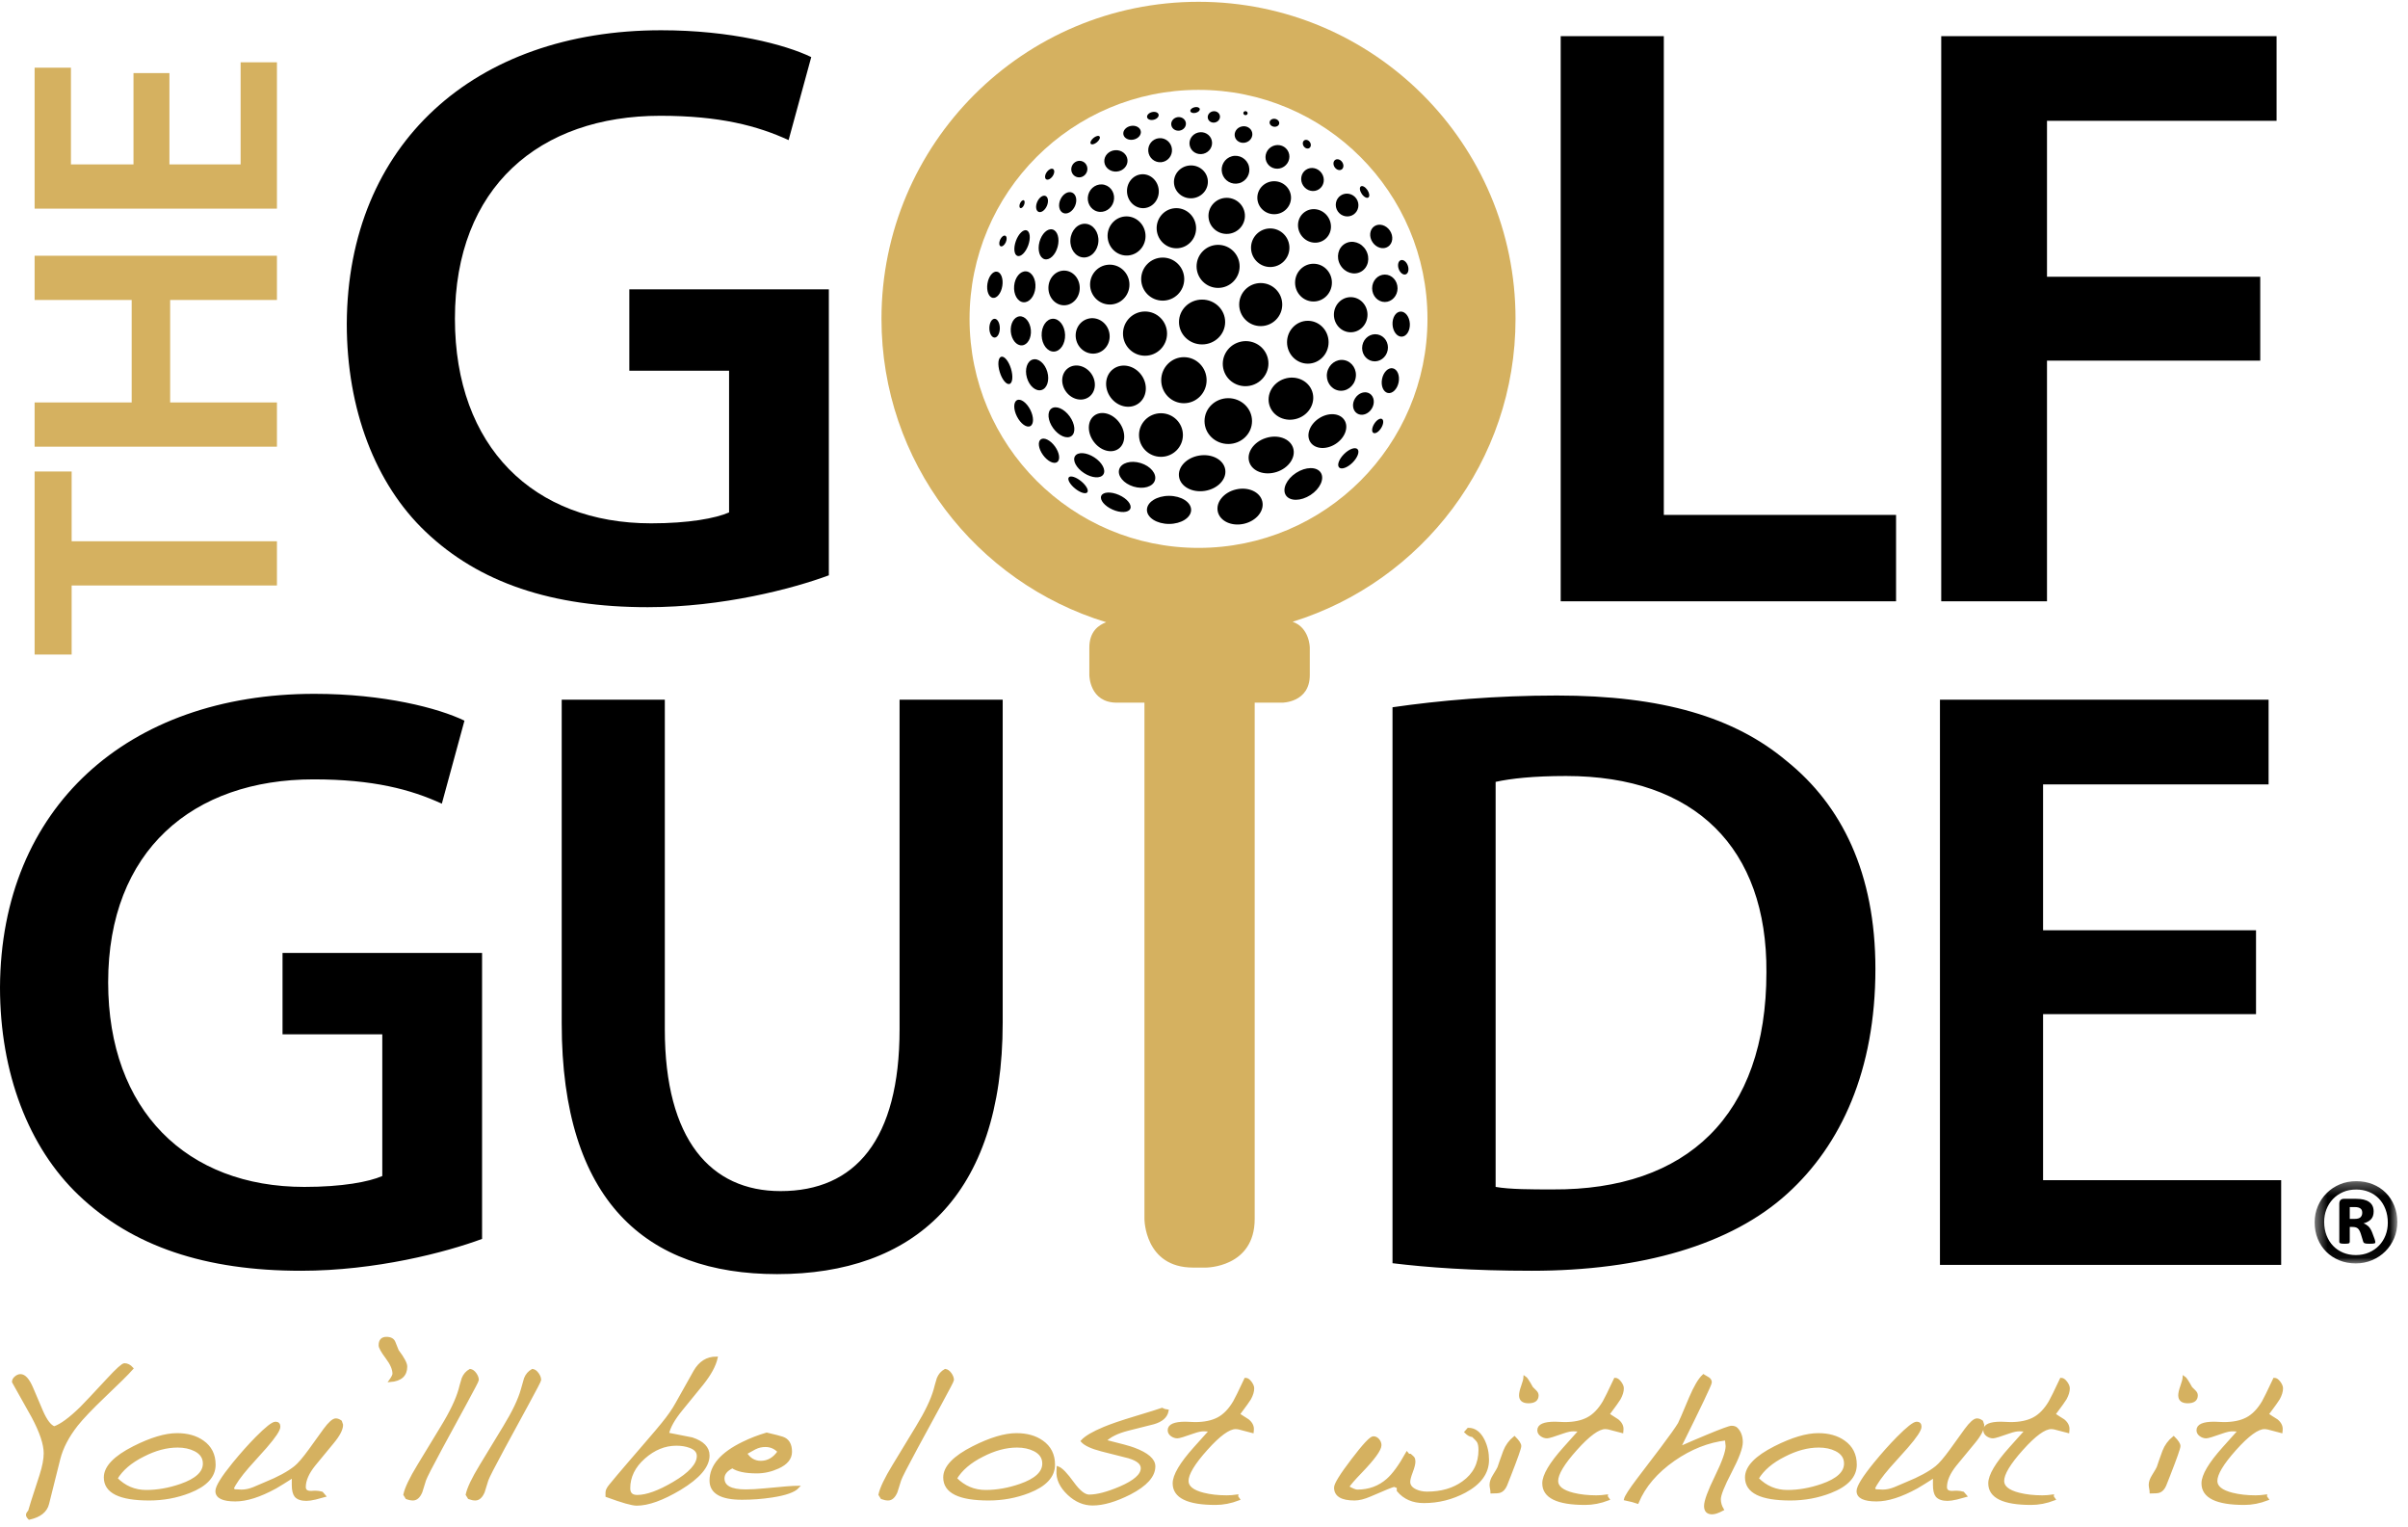
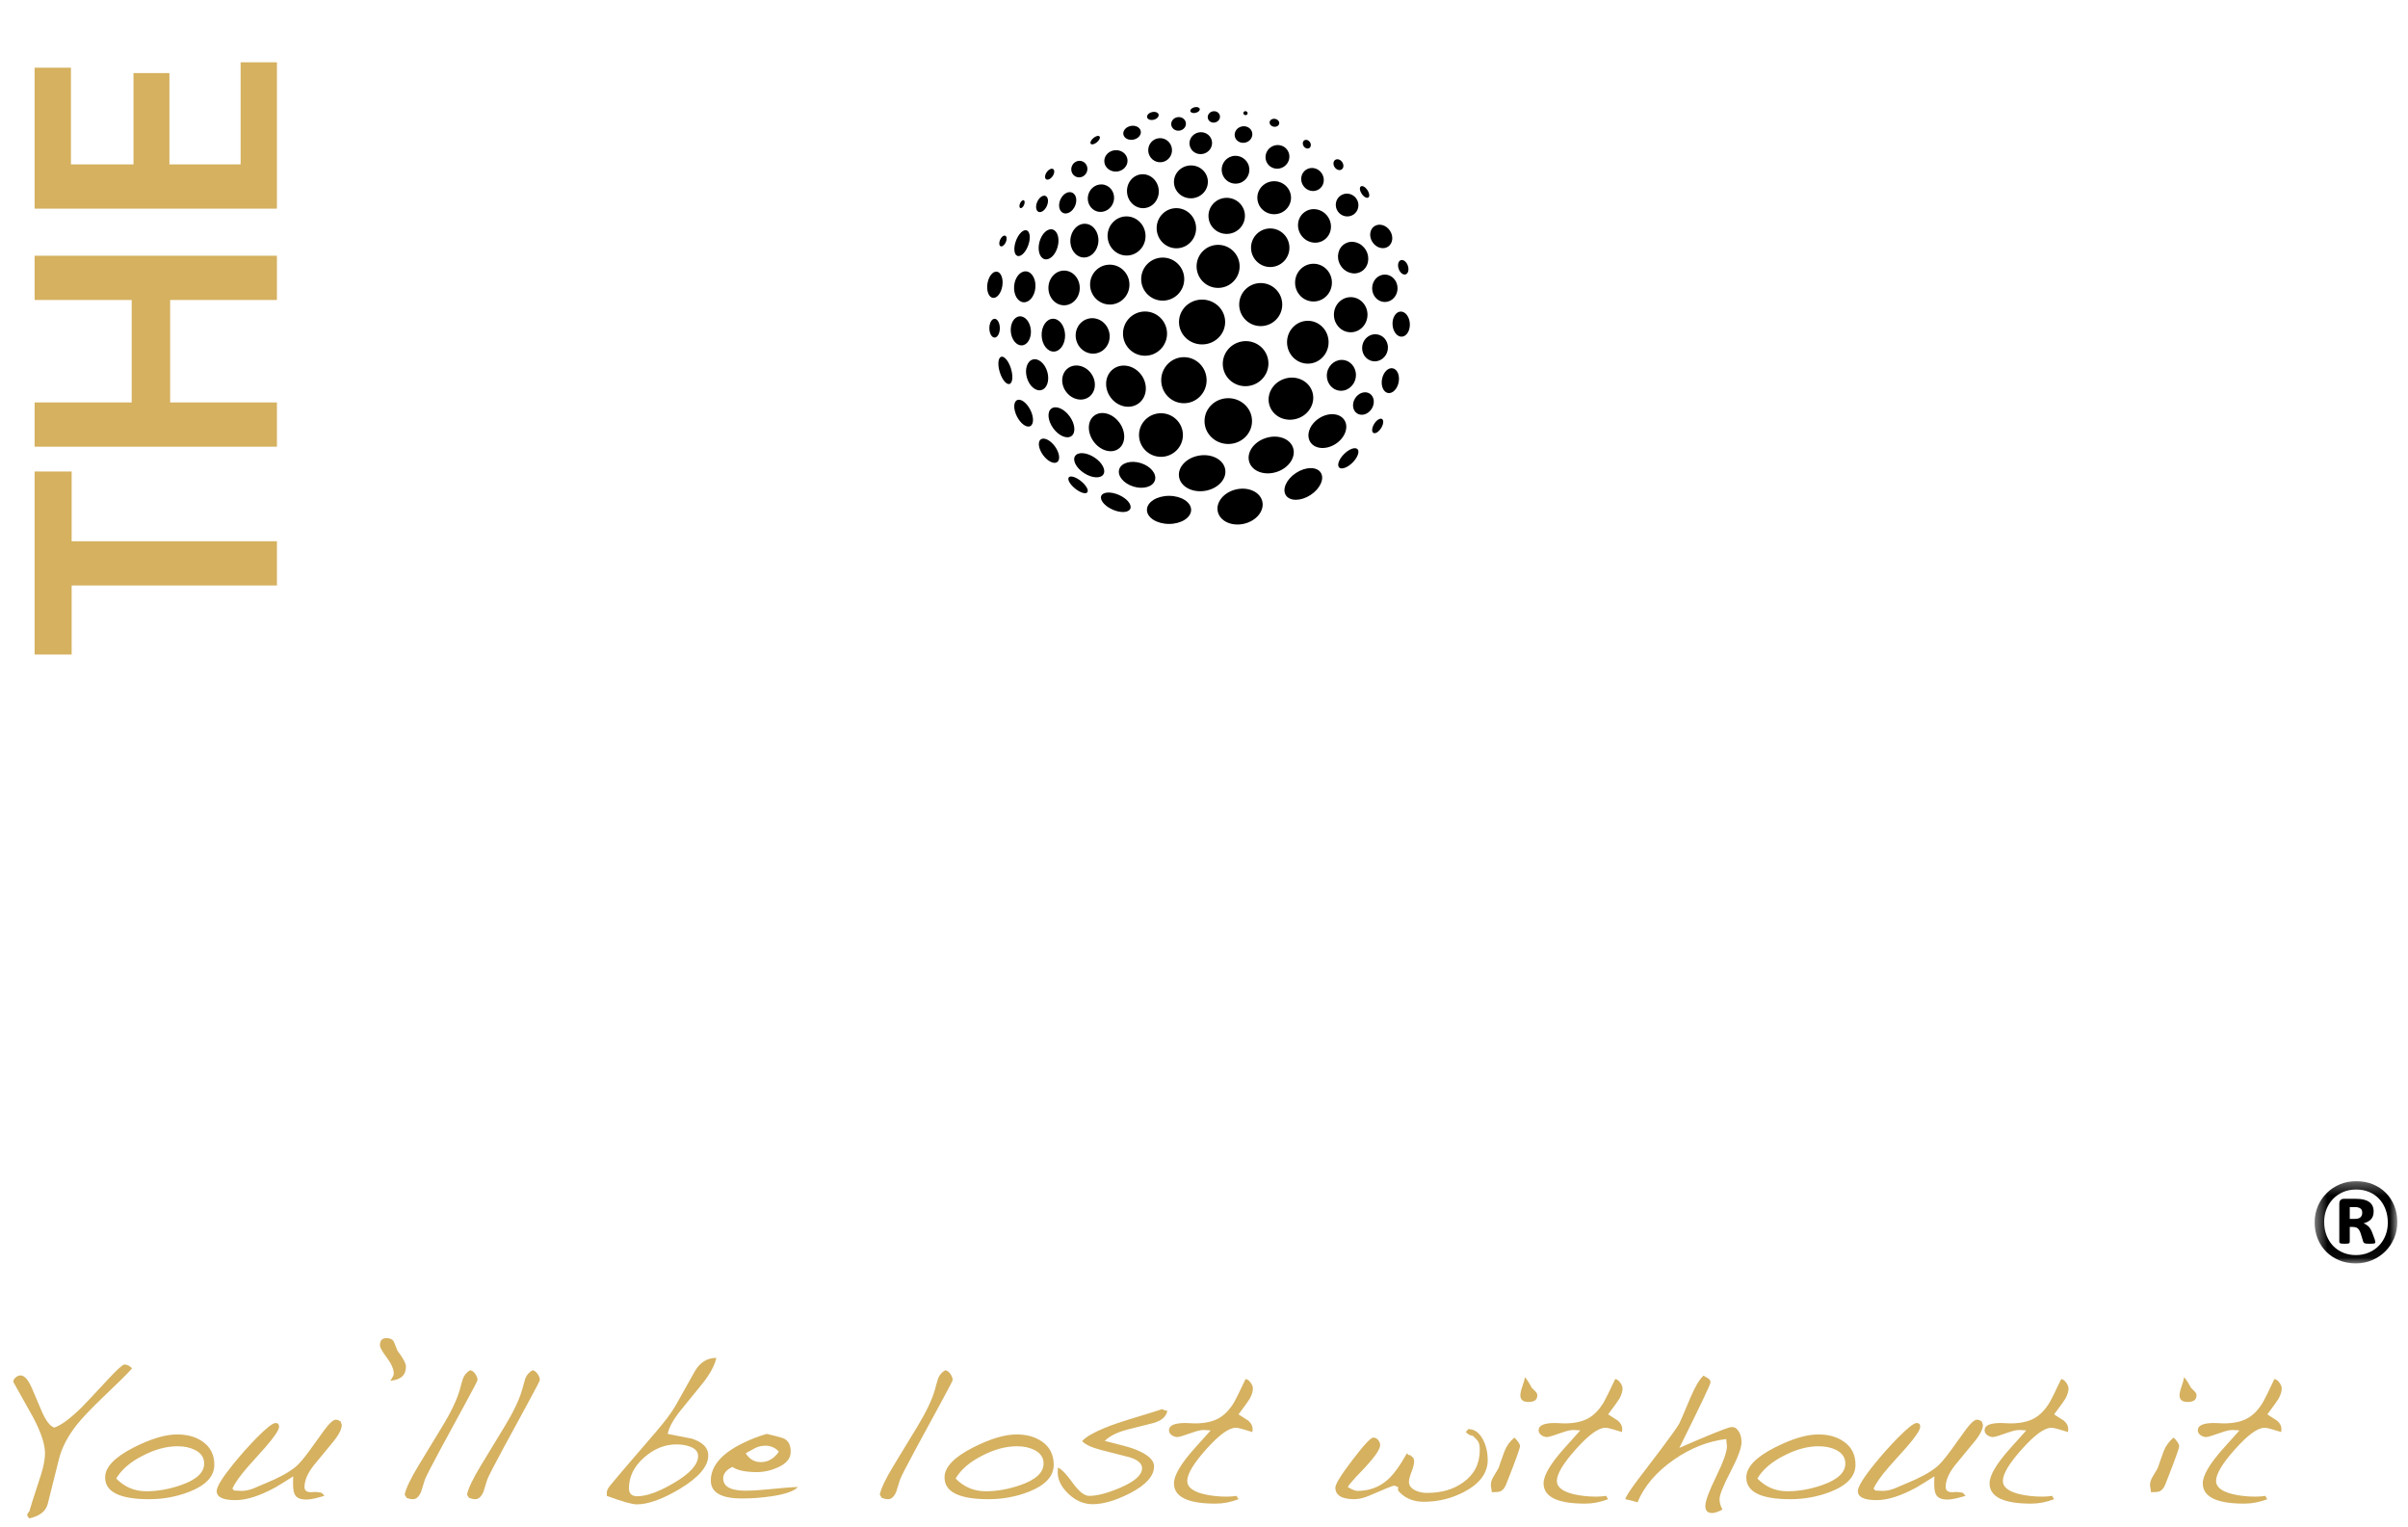
<svg xmlns="http://www.w3.org/2000/svg" xmlns:xlink="http://www.w3.org/1999/xlink" width="194px" height="123px" viewBox="0 0 194 123" version="1.1">
  <title>example-golf-guide</title>
  <defs>
    <polygon id="path-1" points="185.456 0.331 192.115 0.331 192.115 6.956 185.456 6.956" />
  </defs>
  <g id="Page-1" stroke="none" stroke-width="1" fill="none" fill-rule="evenodd">
    <g id="Landing-Page--v-desktop" transform="translate(-271, -4487)">
      <g id="Group-8" transform="translate(218, 4390)">
        <g id="example-golf-guide" transform="translate(53, 97)">
          <g id="Group-7" transform="translate(0, 0.066)">
-             <path d="M38.838,76.692 L22.762,76.692 L22.762,83.244 L30.799,83.244 L30.799,94.659 C29.719,95.132 27.558,95.537 24.518,95.537 C15.062,95.537 8.714,89.391 8.714,79.056 C8.714,68.451 15.535,62.71 25.262,62.71 C30.057,62.71 33.097,63.52 35.596,64.669 L37.419,57.982 C35.325,56.969 30.936,55.821 25.329,55.821 C10.267,55.821 0.068,65.006 0,79.46 C0,86.351 2.296,92.361 6.349,96.212 C10.671,100.332 16.548,102.291 24.249,102.291 C30.259,102.291 35.933,100.805 38.838,99.725 L38.838,76.692 Z M45.254,56.293 L45.254,82.365 C45.254,96.685 52.075,102.561 62.611,102.561 C73.555,102.561 80.782,96.347 80.782,82.298 L80.782,56.293 L72.474,56.293 L72.474,82.838 C72.474,91.754 68.894,95.874 62.882,95.874 C57.276,95.874 53.561,91.754 53.561,82.838 L53.561,56.293 L45.254,56.293 Z M112.187,101.682 C114.956,102.021 118.603,102.291 123.398,102.291 C132.246,102.291 139.473,100.198 143.999,96.077 C148.323,92.159 151.092,86.147 151.092,77.974 C151.092,70.276 148.39,64.804 143.932,61.224 C139.744,57.711 133.936,55.956 125.424,55.956 C120.495,55.956 115.901,56.362 112.187,56.902 L112.187,101.682 Z M120.495,62.912 C121.71,62.643 123.534,62.439 126.168,62.439 C136.57,62.439 142.378,68.249 142.311,78.245 C142.311,89.795 135.895,95.807 125.088,95.739 C123.398,95.739 121.643,95.739 120.495,95.537 L120.495,62.912 Z M181.756,74.867 L164.6,74.867 L164.6,63.116 L182.769,63.116 L182.769,56.293 L156.292,56.293 L156.292,101.819 L183.782,101.819 L183.782,94.995 L164.6,94.995 L164.6,81.623 L181.756,81.623 L181.756,74.867 Z M66.776,46.274 C63.871,47.355 58.198,48.841 52.186,48.841 C44.486,48.841 38.61,46.882 34.288,42.762 C30.235,38.911 27.938,32.901 27.938,26.01 C28.006,11.556 38.204,2.371 53.266,2.371 C58.873,2.371 63.264,3.519 65.358,4.532 L63.533,11.219 C61.035,10.071 57.996,9.26 53.199,9.26 C43.474,9.26 36.651,15.001 36.651,25.606 C36.651,35.94 43.001,42.087 52.457,42.087 C55.496,42.087 57.658,41.681 58.738,41.208 L58.738,29.794 L50.701,29.794 L50.701,23.241 L66.776,23.241 L66.776,46.274 Z M125.737,48.368 L152.756,48.368 L152.756,41.41 L134.045,41.41 L134.045,2.844 L125.737,2.844 L125.737,48.368 Z M156.395,2.844 L183.412,2.844 L183.412,9.665 L164.916,9.665 L164.916,22.228 L182.096,22.228 L182.096,28.982 L164.916,28.982 L164.916,48.368 L156.395,48.368 L156.395,2.844 Z" id="Fill-1" fill="#000000" />
-             <path d="M122.098,25.619 C122.098,11.513 110.663,0.079 96.558,0.079 C82.452,0.079 71.016,11.513 71.016,25.619 C71.016,37.136 78.644,46.866 89.119,50.052 C88.496,50.283 87.763,50.813 87.763,52.093 L87.763,54.311 C87.763,54.311 87.763,56.532 89.982,56.532 L92.202,56.532 L92.202,98.117 C92.202,98.117 92.202,102.034 96.119,102.034 L97.167,102.034 C97.167,102.034 101.084,102.034 101.084,98.117 L101.084,56.532 L103.303,56.532 C103.303,56.532 105.523,56.532 105.523,54.311 L105.523,52.093 C105.523,52.093 105.51,50.493 104.141,50.015 C114.544,46.784 122.098,37.085 122.098,25.619 M115.004,25.619 C115.004,35.806 106.745,44.065 96.558,44.065 C86.37,44.065 78.112,35.806 78.112,25.619 C78.112,15.431 86.37,7.173 96.558,7.173 C106.745,7.173 115.004,15.431 115.004,25.619" id="Fill-3" fill="#D5B160" />
            <path d="M94.985,25.87 C94.985,24.873 95.817,24.065 96.845,24.065 C97.872,24.065 98.704,24.873 98.704,25.87 C98.704,26.868 97.872,27.676 96.845,27.676 C95.817,27.676 94.985,26.868 94.985,25.87 M101.569,26.201 C102.526,26.201 103.304,25.425 103.304,24.466 C103.304,23.509 102.526,22.733 101.569,22.733 C100.611,22.733 99.835,23.509 99.835,24.466 C99.835,25.425 100.611,26.201 101.569,26.201 M98.591,29.764 C98.299,28.807 98.849,27.789 99.822,27.493 C100.795,27.195 101.819,27.73 102.113,28.687 C102.406,29.644 101.855,30.662 100.881,30.959 C99.908,31.255 98.884,30.722 98.591,29.764 M95.381,32.413 C96.391,32.413 97.21,31.583 97.21,30.558 C97.21,29.534 96.391,28.703 95.381,28.703 C94.373,28.703 93.553,29.534 93.553,30.558 C93.553,31.583 94.373,32.413 95.381,32.413 M96.402,21.389 C96.402,20.432 97.178,19.655 98.135,19.655 C99.094,19.655 99.87,20.432 99.87,21.389 C99.87,22.348 99.094,23.124 98.135,23.124 C97.178,23.124 96.402,22.348 96.402,21.389 M93.674,24.15 C94.631,24.15 95.408,23.373 95.408,22.415 C95.408,21.457 94.631,20.681 93.674,20.681 C92.715,20.681 91.939,21.457 91.939,22.415 C91.939,23.373 92.715,24.15 93.674,24.15 M90.474,26.805 C90.474,25.821 91.269,25.024 92.248,25.024 C93.228,25.024 94.023,25.821 94.023,26.805 C94.023,27.789 93.228,28.588 92.248,28.588 C91.269,28.588 90.474,27.789 90.474,26.805 M105.823,24.219 C106.642,24.219 107.305,23.539 107.305,22.699 C107.305,21.859 106.642,21.178 105.823,21.178 C105.002,21.178 104.338,21.859 104.338,22.699 C104.338,23.539 105.002,24.219 105.823,24.219 M100.795,20.024 C100.72,19.169 101.35,18.416 102.199,18.34 C103.051,18.266 103.801,18.898 103.876,19.754 C103.95,20.609 103.322,21.362 102.47,21.436 C101.621,21.511 100.87,20.878 100.795,20.024 M98.954,18.77 C99.764,18.699 100.362,17.994 100.292,17.194 C100.221,16.394 99.509,15.804 98.701,15.874 C97.893,15.945 97.295,16.65 97.366,17.45 C97.435,18.25 98.146,18.84 98.954,18.77 M101.297,15.86 C101.297,15.127 101.904,14.531 102.655,14.531 C103.403,14.531 104.011,15.127 104.011,15.86 C104.011,16.594 103.403,17.189 102.655,17.189 C101.904,17.189 101.297,16.594 101.297,15.86 M98.956,35.696 C100.013,35.696 100.869,34.871 100.869,33.851 C100.869,32.831 100.013,32.006 98.956,32.006 C97.9,32.006 97.042,32.831 97.042,33.851 C97.042,34.871 97.9,35.696 98.956,35.696 M91.764,34.975 C91.764,34.005 92.556,33.219 93.532,33.219 C94.51,33.219 95.301,34.005 95.301,34.975 C95.301,35.945 94.51,36.73 93.532,36.73 C92.556,36.73 91.764,35.945 91.764,34.975 M97.076,39.472 C98.103,39.31 98.836,38.54 98.711,37.755 C98.587,36.969 97.653,36.464 96.625,36.626 C95.597,36.79 94.865,37.558 94.99,38.345 C95.113,39.13 96.048,39.635 97.076,39.472 M100.649,37.155 C100.404,36.402 100.995,35.534 101.97,35.219 C102.945,34.901 103.934,35.255 104.178,36.009 C104.423,36.762 103.831,37.63 102.857,37.947 C101.882,38.263 100.893,37.909 100.649,37.155 M104.522,33.647 C105.475,33.34 106.012,32.371 105.725,31.486 C105.436,30.601 104.433,30.135 103.482,30.444 C102.531,30.752 101.993,31.72 102.281,32.605 C102.568,33.49 103.572,33.957 104.522,33.647 M103.69,27.499 C103.69,26.545 104.441,25.773 105.364,25.773 C106.289,25.773 107.038,26.545 107.038,27.499 C107.038,28.453 106.289,29.226 105.364,29.226 C104.441,29.226 103.69,28.453 103.69,27.499 M94.914,19.927 C95.79,19.85 96.436,19.066 96.357,18.178 C96.28,17.288 95.508,16.63 94.634,16.706 C93.759,16.782 93.114,17.566 93.191,18.454 C93.27,19.344 94.041,20.003 94.914,19.927 M89.238,19.073 C89.162,18.207 89.783,17.444 90.624,17.37 C91.464,17.296 92.208,17.939 92.284,18.807 C92.361,19.674 91.74,20.437 90.898,20.511 C90.057,20.585 89.314,19.94 89.238,19.073 M89.549,24.458 C90.421,24.381 91.065,23.603 90.987,22.718 C90.91,21.835 90.14,21.181 89.268,21.258 C88.396,21.333 87.751,22.112 87.828,22.996 C87.907,23.879 88.676,24.533 89.549,24.458 M86.719,27.368 C86.501,26.606 86.911,25.821 87.636,25.614 C88.361,25.405 89.124,25.854 89.342,26.614 C89.561,27.376 89.149,28.161 88.426,28.368 C87.7,28.577 86.937,28.128 86.719,27.368 M91.726,32.431 C92.41,31.934 92.513,30.906 91.953,30.138 C91.395,29.369 90.387,29.149 89.702,29.646 C89.016,30.144 88.915,31.17 89.473,31.94 C90.033,32.708 91.041,32.929 91.726,32.431 M88.106,35.496 C87.569,34.757 87.599,33.817 88.173,33.401 C88.749,32.982 89.651,33.243 90.188,33.982 C90.727,34.723 90.696,35.661 90.121,36.079 C89.545,36.496 88.643,36.237 88.106,35.496 M87.735,31.906 C88.293,31.501 88.369,30.653 87.904,30.011 C87.437,29.372 86.608,29.181 86.049,29.587 C85.491,29.992 85.417,30.84 85.882,31.48 C86.347,32.121 87.177,32.312 87.735,31.906 M84.853,34.428 C84.409,33.817 84.345,33.106 84.708,32.841 C85.074,32.575 85.731,32.855 86.175,33.468 C86.619,34.08 86.685,34.791 86.32,35.057 C85.954,35.321 85.298,35.041 84.853,34.428 M83.907,31.35 C84.361,31.22 84.571,30.564 84.377,29.885 C84.181,29.207 83.657,28.763 83.203,28.892 C82.749,29.022 82.538,29.678 82.733,30.356 C82.927,31.036 83.453,31.48 83.907,31.35 M90.167,37.739 C90.328,37.216 91.102,36.988 91.897,37.232 C92.692,37.474 93.207,38.096 93.047,38.619 C92.888,39.142 92.114,39.369 91.318,39.126 C90.523,38.883 90.009,38.261 90.167,37.739 M87.341,38.042 C87.971,38.451 88.665,38.497 88.891,38.148 C89.119,37.798 88.793,37.182 88.163,36.774 C87.535,36.365 86.841,36.318 86.613,36.668 C86.385,37.017 86.711,37.633 87.341,38.042 M92.402,41.004 C92.402,40.379 93.199,39.873 94.183,39.873 C95.166,39.873 95.963,40.379 95.963,41.004 C95.963,41.628 95.166,42.135 94.183,42.135 C93.199,42.135 92.402,41.628 92.402,41.004 M100.224,42.122 C101.215,41.893 101.874,41.088 101.698,40.325 C101.521,39.56 100.575,39.127 99.586,39.355 C98.595,39.584 97.936,40.389 98.113,41.152 C98.289,41.915 99.233,42.35 100.224,42.122 M86.236,19.236 C86.289,18.488 86.836,17.915 87.458,17.959 C88.082,18.002 88.543,18.645 88.492,19.393 C88.439,20.144 87.892,20.714 87.269,20.671 C86.647,20.628 86.183,19.985 86.236,19.236 M89.632,40.979 C90.276,41.267 90.918,41.237 91.062,40.911 C91.206,40.588 90.801,40.091 90.155,39.804 C89.508,39.517 88.869,39.546 88.724,39.871 C88.58,40.196 88.986,40.692 89.632,40.979 M84.032,36.588 C83.666,36.083 83.585,35.518 83.849,35.326 C84.112,35.135 84.624,35.387 84.991,35.892 C85.356,36.395 85.44,36.96 85.175,37.152 C84.91,37.344 84.399,37.091 84.032,36.588 M83.001,34.258 C83.298,34.108 83.298,33.518 83.004,32.939 C82.709,32.362 82.232,32.015 81.935,32.166 C81.64,32.317 81.638,32.907 81.933,33.486 C82.228,34.063 82.706,34.409 83.001,34.258 M86.108,38.383 C86.241,38.22 86.682,38.356 87.094,38.689 C87.506,39.023 87.732,39.427 87.599,39.59 C87.466,39.756 87.025,39.618 86.613,39.284 C86.201,38.951 85.975,38.547 86.108,38.383 M84.91,28.253 C85.432,28.233 85.832,27.627 85.808,26.898 C85.783,26.169 85.339,25.591 84.818,25.609 C84.296,25.628 83.894,26.234 83.92,26.964 C83.945,27.693 84.388,28.27 84.91,28.253 M84.465,23.127 C84.465,22.355 85.031,21.729 85.728,21.729 C86.426,21.729 86.99,22.355 86.99,23.127 C86.99,23.9 86.426,24.525 85.728,24.525 C85.031,24.525 84.465,23.9 84.465,23.127 M82.451,24.28 C82.924,24.322 83.355,23.797 83.416,23.111 C83.476,22.423 83.142,21.834 82.669,21.792 C82.196,21.752 81.763,22.274 81.704,22.961 C81.643,23.648 81.978,24.238 82.451,24.28 M79.553,22.776 C79.646,22.194 79.989,21.765 80.319,21.816 C80.651,21.869 80.845,22.383 80.752,22.965 C80.66,23.549 80.317,23.979 79.985,23.926 C79.655,23.873 79.461,23.358 79.553,22.776 M82.345,27.752 C82.791,27.714 83.107,27.158 83.051,26.513 C82.993,25.867 82.586,25.375 82.14,25.415 C81.694,25.454 81.379,26.008 81.435,26.654 C81.492,27.3 81.9,27.791 82.345,27.752 M80.545,29.904 C80.359,29.298 80.412,28.745 80.662,28.67 C80.911,28.593 81.263,29.022 81.449,29.627 C81.634,30.233 81.582,30.786 81.332,30.861 C81.082,30.938 80.729,30.508 80.545,29.904 M80.13,27.124 C80.362,27.124 80.551,26.786 80.551,26.367 C80.551,25.951 80.362,25.612 80.13,25.612 C79.896,25.612 79.707,25.951 79.707,26.367 C79.707,26.786 79.896,27.124 80.13,27.124 M83.745,19.417 C83.923,18.757 84.394,18.308 84.798,18.417 C85.202,18.525 85.387,19.148 85.21,19.81 C85.032,20.471 84.561,20.918 84.157,20.811 C83.753,20.702 83.569,20.078 83.745,19.417 M81.967,20.546 C82.241,20.646 82.631,20.266 82.838,19.698 C83.044,19.131 82.99,18.589 82.716,18.489 C82.443,18.39 82.054,18.77 81.847,19.337 C81.64,19.905 81.694,20.447 81.967,20.546 M104.817,18.863 C104.394,18.236 104.537,17.399 105.135,16.995 C105.734,16.591 106.563,16.772 106.986,17.401 C107.41,18.028 107.267,18.863 106.667,19.267 C106.069,19.671 105.241,19.49 104.817,18.863 M107.831,31.389 C108.465,31.512 109.085,31.065 109.216,30.388 C109.348,29.713 108.941,29.067 108.306,28.944 C107.671,28.82 107.051,29.268 106.919,29.942 C106.788,30.617 107.196,31.265 107.831,31.389 M107.466,25.282 C107.466,24.501 108.072,23.868 108.819,23.868 C109.566,23.868 110.172,24.501 110.172,25.282 C110.172,26.064 109.566,26.698 108.819,26.698 C108.072,26.698 107.466,26.064 107.466,25.282 M111.57,24.259 C112.136,24.259 112.594,23.764 112.594,23.155 C112.594,22.544 112.136,22.05 111.57,22.05 C111.004,22.05 110.546,22.544 110.546,23.155 C110.546,23.764 111.004,24.259 111.57,24.259 M112.684,21.59 C112.575,21.274 112.652,20.961 112.857,20.891 C113.061,20.82 113.316,21.019 113.423,21.335 C113.532,21.651 113.455,21.963 113.25,22.034 C113.047,22.104 112.793,21.906 112.684,21.59 M109.665,21.809 C110.235,21.481 110.406,20.71 110.047,20.089 C109.689,19.467 108.936,19.23 108.365,19.559 C107.794,19.889 107.623,20.66 107.982,21.28 C108.341,21.902 109.095,22.14 109.665,21.809 M105.569,35.547 C105.199,34.978 105.513,34.117 106.27,33.627 C107.027,33.134 107.94,33.199 108.309,33.768 C108.679,34.337 108.365,35.196 107.608,35.688 C106.852,36.179 105.94,36.116 105.569,35.547 M110.513,32.855 C110.791,32.411 110.715,31.865 110.345,31.634 C109.976,31.403 109.451,31.575 109.173,32.019 C108.896,32.463 108.971,33.009 109.342,33.24 C109.712,33.473 110.236,33.3 110.513,32.855 M103.596,39.828 C103.277,39.334 103.645,38.528 104.421,38.023 C105.197,37.519 106.085,37.51 106.406,38.003 C106.725,38.495 106.355,39.303 105.58,39.807 C104.805,40.31 103.916,40.32 103.596,39.828 M110.57,29.022 C111.132,29.131 111.682,28.738 111.798,28.145 C111.913,27.552 111.551,26.983 110.988,26.874 C110.425,26.763 109.875,27.156 109.76,27.749 C109.645,28.342 110.007,28.913 110.57,29.022 M112.189,26.077 C112.16,25.519 112.449,25.051 112.833,25.03 C113.218,25.011 113.553,25.447 113.584,26.005 C113.612,26.563 113.324,27.031 112.939,27.052 C112.554,27.071 112.219,26.635 112.189,26.077 M111.818,31.589 C112.187,31.659 112.574,31.273 112.681,30.723 C112.787,30.173 112.575,29.67 112.205,29.599 C111.836,29.527 111.45,29.914 111.344,30.463 C111.237,31.013 111.45,31.517 111.818,31.589 M107.887,37.588 C107.698,37.399 107.875,36.915 108.283,36.508 C108.691,36.099 109.175,35.922 109.366,36.112 C109.555,36.301 109.377,36.785 108.97,37.194 C108.561,37.601 108.077,37.779 107.887,37.588 M111.27,34.415 C111.463,34.108 111.495,33.78 111.342,33.684 C111.188,33.59 110.909,33.761 110.715,34.071 C110.523,34.378 110.491,34.707 110.643,34.802 C110.797,34.898 111.076,34.725 111.27,34.415 M94.584,14.703 C94.52,13.975 95.078,13.33 95.831,13.264 C96.583,13.199 97.244,13.736 97.308,14.464 C97.372,15.193 96.814,15.836 96.062,15.902 C95.309,15.967 94.648,15.43 94.584,14.703 M92.195,16.697 C92.901,16.634 93.419,15.975 93.353,15.224 C93.287,14.472 92.662,13.912 91.958,13.973 C91.253,14.036 90.735,14.694 90.801,15.446 C90.866,16.198 91.492,16.758 92.195,16.697 M87.676,15.621 C87.835,15.028 88.421,14.67 88.984,14.821 C89.549,14.972 89.876,15.575 89.717,16.168 C89.558,16.761 88.973,17.12 88.409,16.969 C87.846,16.819 87.517,16.214 87.676,15.621 M85.653,17.088 C85.978,17.232 86.405,16.984 86.607,16.53 C86.807,16.078 86.708,15.595 86.382,15.45 C86.057,15.305 85.63,15.555 85.43,16.008 C85.228,16.46 85.329,16.942 85.653,17.088 M107.777,16.955 C107.491,16.532 107.597,15.963 108.012,15.682 C108.428,15.403 108.995,15.519 109.281,15.942 C109.566,16.365 109.46,16.934 109.047,17.215 C108.631,17.495 108.062,17.378 107.777,16.955 M110.239,15.842 C110.366,15.757 110.332,15.488 110.166,15.241 C109.999,14.994 109.762,14.863 109.637,14.948 C109.51,15.033 109.542,15.302 109.709,15.549 C109.875,15.796 110.114,15.927 110.239,15.842 M104.997,14.893 C104.707,14.462 104.803,13.888 105.213,13.611 C105.624,13.333 106.193,13.458 106.485,13.891 C106.775,14.323 106.679,14.898 106.268,15.174 C105.858,15.451 105.289,15.326 104.997,14.893 M111.831,19.799 C112.218,19.539 112.282,18.961 111.976,18.507 C111.669,18.055 111.11,17.898 110.725,18.157 C110.339,18.417 110.275,18.996 110.581,19.448 C110.887,19.902 111.447,20.059 111.831,19.799 M98.462,13.895 C98.302,13.295 98.655,12.681 99.249,12.521 C99.844,12.362 100.457,12.718 100.617,13.317 C100.777,13.917 100.426,14.531 99.83,14.691 C99.235,14.85 98.623,14.494 98.462,13.895 M103.447,13.354 C103.891,13.054 104.014,12.46 103.722,12.027 C103.431,11.594 102.833,11.487 102.388,11.786 C101.944,12.086 101.821,12.679 102.113,13.112 C102.405,13.545 103.003,13.654 103.447,13.354 M107.527,13.402 C107.384,13.191 107.403,12.926 107.572,12.812 C107.738,12.699 107.992,12.78 108.134,12.992 C108.279,13.205 108.259,13.47 108.091,13.583 C107.923,13.696 107.671,13.616 107.527,13.402 M83.668,16.997 C83.88,17.091 84.179,16.883 84.337,16.529 C84.494,16.176 84.449,15.814 84.237,15.719 C84.024,15.624 83.724,15.833 83.567,16.187 C83.41,16.54 83.455,16.902 83.668,16.997 M80.574,19.243 C80.678,19.009 80.866,18.866 80.992,18.922 C81.119,18.978 81.137,19.212 81.032,19.446 C80.928,19.68 80.741,19.825 80.614,19.769 C80.487,19.712 80.47,19.477 80.574,19.243 M93.55,13 C94.076,12.953 94.466,12.484 94.419,11.948 C94.373,11.414 93.908,11.018 93.38,11.065 C92.853,11.111 92.463,11.581 92.51,12.117 C92.558,12.65 93.023,13.046 93.55,13 M95.855,11.685 C95.738,11.214 96.038,10.733 96.527,10.61 C97.016,10.488 97.508,10.773 97.625,11.244 C97.744,11.717 97.443,12.198 96.954,12.32 C96.465,12.442 95.974,12.158 95.855,11.685 M100.343,11.416 C100.728,11.32 100.966,10.954 100.877,10.597 C100.789,10.241 100.405,10.029 100.022,10.125 C99.637,10.22 99.399,10.587 99.488,10.943 C99.576,11.301 99.96,11.512 100.343,11.416 M88.97,12.974 C88.928,12.5 89.313,12.078 89.829,12.033 C90.344,11.988 90.796,12.336 90.837,12.811 C90.879,13.285 90.494,13.707 89.978,13.752 C89.464,13.797 89.011,13.449 88.97,12.974 M86.684,14.167 C87.009,14.313 87.395,14.156 87.546,13.818 C87.697,13.479 87.554,13.088 87.229,12.942 C86.902,12.798 86.515,12.953 86.366,13.292 C86.215,13.63 86.358,14.021 86.684,14.167 M84.33,13.8 C84.489,13.574 84.723,13.465 84.851,13.555 C84.981,13.646 84.959,13.903 84.801,14.129 C84.643,14.355 84.409,14.464 84.279,14.372 C84.151,14.281 84.173,14.024 84.33,13.8 M82.201,16.69 C82.289,16.731 82.422,16.622 82.498,16.45 C82.575,16.277 82.567,16.105 82.48,16.067 C82.392,16.028 82.259,16.136 82.182,16.309 C82.107,16.48 82.115,16.652 82.201,16.69 M94.365,10.007 C94.316,9.707 94.541,9.423 94.865,9.372 C95.19,9.321 95.49,9.523 95.538,9.821 C95.585,10.119 95.36,10.403 95.036,10.454 C94.712,10.505 94.411,10.305 94.365,10.007 M91.312,11.18 C91.698,11.105 91.965,10.797 91.905,10.494 C91.846,10.19 91.485,10.004 91.099,10.079 C90.711,10.154 90.446,10.462 90.506,10.767 C90.565,11.07 90.926,11.256 91.312,11.18 M88.09,11.05 C88.285,10.889 88.506,10.831 88.585,10.925 C88.664,11.018 88.571,11.227 88.375,11.39 C88.181,11.554 87.958,11.61 87.88,11.517 C87.801,11.422 87.896,11.214 88.09,11.05 M97.904,9.795 C98.17,9.729 98.336,9.478 98.275,9.232 C98.214,8.987 97.949,8.841 97.683,8.907 C97.419,8.974 97.252,9.226 97.313,9.471 C97.374,9.717 97.64,9.862 97.904,9.795 M92.418,9.386 C92.377,9.218 92.548,9.029 92.803,8.966 C93.06,8.902 93.3,8.987 93.342,9.157 C93.383,9.325 93.212,9.513 92.957,9.577 C92.7,9.641 92.46,9.556 92.418,9.386 M105.491,11.854 C105.627,11.762 105.646,11.549 105.532,11.381 C105.419,11.211 105.213,11.148 105.077,11.241 C104.939,11.334 104.922,11.546 105.035,11.716 C105.149,11.884 105.353,11.947 105.491,11.854 M102.618,10.138 C102.406,10.101 102.259,9.93 102.289,9.757 C102.32,9.582 102.517,9.471 102.728,9.508 C102.942,9.547 103.089,9.718 103.059,9.891 C103.028,10.064 102.831,10.175 102.618,10.138 M96.335,9.021 C96.543,8.969 96.688,8.827 96.657,8.703 C96.625,8.58 96.433,8.522 96.224,8.575 C96.016,8.626 95.872,8.769 95.902,8.893 C95.932,9.016 96.126,9.074 96.335,9.021 M100.312,9.207 C100.218,9.188 100.157,9.103 100.173,9.016 C100.191,8.928 100.28,8.872 100.373,8.891 C100.466,8.909 100.529,8.994 100.513,9.082 C100.495,9.168 100.405,9.224 100.312,9.207" id="Fill-5" fill="#000000" />
          </g>
          <path d="M22.311,47.159 L22.311,43.597 L5.772,43.597 L5.772,37.978 L2.789,37.978 L2.789,52.721 L5.772,52.721 L5.772,47.159 L22.311,47.159 Z M2.789,35.979 L22.311,35.979 L22.311,32.416 L13.708,32.416 L13.708,24.162 L22.311,24.162 L22.311,20.599 L2.789,20.599 L2.789,24.162 L10.609,24.162 L10.609,32.416 L2.789,32.416 L2.789,35.979 Z M10.755,5.887 L10.755,13.242 L5.715,13.242 L5.715,5.452 L2.789,5.452 L2.789,16.806 L22.311,16.806 L22.311,5.018 L19.385,5.018 L19.385,13.242 L13.65,13.242 L13.65,5.887 L10.755,5.887 Z" id="Fill-8" fill="#D5B160" />
          <g id="Group-16" transform="translate(1.024, 94.809)">
            <path d="M9.006,15.1 C8.857,15.1 8.416,15.496 7.683,16.29 C6.543,17.518 5.825,18.281 5.529,18.578 C4.628,19.459 3.9,19.995 3.345,20.182 C3.007,20.064 2.675,19.632 2.349,18.89 C1.952,17.968 1.679,17.329 1.532,16.973 C1.243,16.309 0.942,15.977 0.624,15.977 C0.496,15.977 0.368,16.032 0.238,16.141 C0.11,16.25 0.046,16.368 0.046,16.497 C0.749,17.745 1.274,18.682 1.62,19.305 C2.274,20.533 2.601,21.515 2.601,22.247 C2.601,22.733 2.487,23.328 2.26,24.032 C1.655,25.883 1.347,26.85 1.338,26.929 C1.229,27.038 1.174,27.132 1.174,27.211 C1.174,27.291 1.229,27.384 1.338,27.493 C2.179,27.305 2.675,26.914 2.824,26.319 L3.731,22.693 C3.959,21.792 4.434,20.881 5.157,19.959 C5.614,19.386 6.351,18.613 7.371,17.641 C8.52,16.551 9.269,15.809 9.615,15.413 C9.428,15.204 9.224,15.1 9.006,15.1 L9.006,15.1 Z M15.306,21.311 C14.761,20.925 14.074,20.732 13.242,20.732 C12.299,20.732 11.14,21.079 9.764,21.773 C8.219,22.555 7.446,23.363 7.446,24.195 C7.446,25.364 8.629,25.947 10.997,25.947 C12.126,25.947 13.201,25.75 14.221,25.354 C15.569,24.828 16.243,24.101 16.243,23.169 C16.243,22.366 15.93,21.747 15.306,21.311 L15.306,21.311 Z M13.538,24.819 C12.587,25.146 11.661,25.309 10.76,25.309 C9.819,25.309 9.011,24.968 8.337,24.283 C8.773,23.551 9.496,22.932 10.506,22.427 C11.467,21.931 12.393,21.683 13.285,21.683 C13.82,21.683 14.285,21.782 14.683,21.981 C15.178,22.228 15.425,22.595 15.425,23.079 C15.425,23.804 14.797,24.383 13.538,24.819 L13.538,24.819 Z M26.421,19.692 C26.282,19.592 26.154,19.543 26.035,19.543 C25.827,19.543 25.525,19.81 25.129,20.346 C24.554,21.138 24.158,21.688 23.94,21.996 C23.444,22.679 23.053,23.134 22.766,23.363 C22.211,23.809 21.408,24.245 20.358,24.67 C19.943,24.848 19.63,24.982 19.422,25.07 C19.076,25.21 18.748,25.279 18.442,25.279 C18.372,25.279 18.272,25.274 18.144,25.264 C18.016,25.255 17.916,25.25 17.847,25.25 L17.698,25.101 C17.886,24.665 18.303,24.075 18.947,23.333 C19.581,22.619 20.057,22.09 20.374,21.742 C21.097,20.91 21.458,20.365 21.458,20.109 C21.458,19.91 21.363,19.81 21.176,19.81 C20.948,19.81 20.438,20.213 19.645,21.014 C19.04,21.628 18.426,22.318 17.803,23.079 C16.89,24.2 16.435,24.937 16.435,25.293 C16.435,25.779 16.935,26.023 17.936,26.023 C18.838,26.023 19.912,25.68 21.161,24.997 C21.439,24.838 21.92,24.541 22.603,24.105 C22.593,24.224 22.588,24.338 22.588,24.447 L22.588,24.788 C22.588,25.205 22.657,25.502 22.795,25.68 C22.963,25.878 23.252,25.978 23.657,25.978 C23.845,25.978 24.089,25.943 24.385,25.874 C24.831,25.755 25.075,25.691 25.113,25.68 L24.906,25.442 C24.736,25.393 24.579,25.369 24.43,25.369 L24.281,25.369 C24.212,25.378 24.138,25.383 24.058,25.383 C23.693,25.393 23.508,25.255 23.508,24.968 C23.508,24.423 23.771,23.823 24.297,23.169 C24.999,22.307 25.49,21.713 25.767,21.386 C26.263,20.792 26.511,20.315 26.511,19.959 L26.421,19.692 Z M30.998,13.986 L30.731,13.317 C30.641,13.09 30.434,12.976 30.107,12.976 C29.759,12.976 29.586,13.168 29.586,13.555 C29.586,13.723 29.772,14.055 30.144,14.55 C30.516,15.046 30.7,15.477 30.7,15.843 C30.7,15.953 30.607,16.141 30.418,16.408 C31.26,16.339 31.681,15.958 31.681,15.264 C31.681,15.017 31.454,14.59 30.998,13.986 L30.998,13.986 Z M37.262,15.851 C37.137,15.677 37.001,15.581 36.853,15.56 C36.586,15.709 36.392,15.932 36.273,16.229 C36.145,16.655 36.06,16.954 36.021,17.122 C35.792,17.933 35.313,18.94 34.578,20.137 L32.691,23.243 C32.058,24.283 31.686,25.061 31.577,25.577 L31.741,25.843 C31.928,25.914 32.098,25.947 32.246,25.947 C32.513,25.947 32.732,25.75 32.9,25.354 L33.196,24.402 C33.277,24.165 33.717,23.302 34.519,21.818 L36.451,18.265 C37.115,17.047 37.447,16.408 37.447,16.349 C37.447,16.19 37.386,16.024 37.262,15.851 L37.262,15.851 Z M42.283,15.851 C42.16,15.677 42.024,15.581 41.875,15.56 C41.608,15.709 41.414,15.932 41.296,16.229 C41.168,16.655 41.083,16.954 41.042,17.122 C40.815,17.933 40.335,18.94 39.601,20.137 L37.714,23.243 C37.081,24.283 36.709,25.061 36.6,25.577 L36.764,25.843 C36.951,25.914 37.119,25.947 37.269,25.947 C37.536,25.947 37.754,25.75 37.923,25.354 L38.219,24.402 C38.299,24.165 38.74,23.302 39.542,21.818 L41.474,18.265 C42.137,17.047 42.469,16.408 42.469,16.349 C42.469,16.19 42.408,16.024 42.283,15.851 L42.283,15.851 Z M54.952,15.65 C54.258,16.888 53.778,17.745 53.51,18.22 C53.233,18.727 52.852,19.277 52.366,19.87 C52.129,20.168 51.692,20.683 51.059,21.415 L49.587,23.124 C48.983,23.828 48.502,24.397 48.146,24.833 C47.957,25.061 47.864,25.25 47.864,25.398 L47.864,25.68 C49.102,26.137 49.905,26.364 50.27,26.364 C51.192,26.364 52.351,25.947 53.748,25.115 C55.274,24.195 56.037,23.297 56.037,22.427 C56.037,21.811 55.601,21.361 54.729,21.074 L52.767,20.687 C52.876,20.142 53.243,19.49 53.866,18.727 C54.679,17.726 55.244,17.032 55.561,16.646 C56.175,15.873 56.552,15.18 56.69,14.565 C55.947,14.565 55.369,14.927 54.952,15.65 L54.952,15.65 Z M53.243,24.655 C52.044,25.359 51.069,25.71 50.315,25.71 C49.87,25.71 49.647,25.497 49.647,25.07 C49.647,24.141 50.048,23.318 50.851,22.605 C51.652,21.891 52.525,21.534 53.466,21.534 C53.882,21.534 54.248,21.595 54.565,21.713 C55.001,21.872 55.219,22.124 55.219,22.47 C55.219,23.155 54.561,23.883 53.243,24.655 L53.243,24.655 Z M60.613,25.175 C60.019,25.234 59.498,25.264 59.053,25.264 C57.844,25.264 57.24,24.933 57.24,24.269 C57.24,23.892 57.488,23.586 57.983,23.347 C58.379,23.624 59.033,23.764 59.944,23.764 C60.529,23.764 61.103,23.636 61.668,23.378 C62.342,23.07 62.679,22.654 62.679,22.129 C62.679,21.534 62.456,21.163 62.011,21.014 C61.802,20.945 61.381,20.836 60.747,20.687 C60.093,20.877 59.463,21.119 58.86,21.415 C57.116,22.258 56.244,23.268 56.244,24.447 C56.244,25.409 57.081,25.888 58.756,25.888 C59.567,25.888 60.366,25.829 61.148,25.71 C62.258,25.542 62.961,25.293 63.258,24.968 C62.891,24.968 62.011,25.037 60.613,25.175 L60.613,25.175 Z M60.271,22.961 C59.757,22.961 59.349,22.723 59.053,22.247 C59.548,21.981 59.801,21.842 59.811,21.832 C60.058,21.704 60.335,21.638 60.643,21.638 C61.068,21.638 61.43,21.797 61.727,22.114 C61.34,22.679 60.856,22.961 60.271,22.961 L60.271,22.961 Z M75.54,15.851 C75.415,15.677 75.28,15.581 75.131,15.56 C74.863,15.709 74.671,15.932 74.551,16.229 C74.423,16.655 74.338,16.954 74.299,17.122 C74.071,17.933 73.59,18.94 72.858,20.137 L70.971,23.243 C70.336,24.283 69.964,25.061 69.855,25.577 L70.019,25.843 C70.208,25.914 70.376,25.947 70.525,25.947 C70.791,25.947 71.009,25.75 71.178,25.354 L71.476,24.402 C71.554,24.165 71.995,23.302 72.798,21.818 L74.73,18.265 C75.394,17.047 75.726,16.408 75.726,16.349 C75.726,16.19 75.663,16.024 75.54,15.851 L75.54,15.851 Z M82.932,21.311 C82.387,20.925 81.699,20.732 80.867,20.732 C79.925,20.732 78.767,21.079 77.39,21.773 C75.845,22.555 75.072,23.363 75.072,24.195 C75.072,25.364 76.255,25.947 78.623,25.947 C79.752,25.947 80.827,25.75 81.847,25.354 C83.195,24.828 83.869,24.101 83.869,23.169 C83.869,22.366 83.556,21.747 82.932,21.311 L82.932,21.311 Z M81.164,24.819 C80.213,25.146 79.287,25.309 78.386,25.309 C77.445,25.309 76.637,24.968 75.963,24.283 C76.399,23.551 77.122,22.932 78.132,22.427 C79.093,21.931 80.019,21.683 80.911,21.683 C81.446,21.683 81.911,21.782 82.309,21.981 C82.804,22.228 83.051,22.595 83.051,23.079 C83.051,23.804 82.422,24.383 81.164,24.819 L81.164,24.819 Z M92.592,18.696 C92.373,18.776 91.66,18.999 90.451,19.365 C89.332,19.701 88.489,19.988 87.925,20.227 C87.043,20.593 86.454,20.941 86.156,21.268 C86.405,21.545 86.929,21.787 87.732,21.996 C89.178,22.372 89.916,22.56 89.946,22.56 C90.639,22.768 90.987,23.065 90.987,23.451 C90.987,23.996 90.397,24.521 89.218,25.027 C88.197,25.463 87.365,25.68 86.721,25.68 C86.345,25.68 85.909,25.338 85.414,24.655 C84.888,23.923 84.487,23.506 84.21,23.406 L84.196,23.629 C84.146,24.304 84.438,24.937 85.073,25.532 C85.656,26.077 86.301,26.35 87.004,26.35 C87.856,26.35 88.856,26.056 90.006,25.473 C91.303,24.8 91.952,24.075 91.952,23.302 C91.952,22.768 91.407,22.297 90.318,21.891 C90.01,21.773 89.233,21.559 87.984,21.252 C88.37,20.856 88.989,20.549 89.842,20.331 C90.833,20.083 91.521,19.91 91.907,19.81 C92.561,19.623 92.933,19.296 93.021,18.829 C92.864,18.81 92.72,18.765 92.592,18.696 L92.592,18.696 Z M99.716,16.541 C99.583,16.364 99.452,16.274 99.322,16.274 C98.847,17.285 98.544,17.899 98.416,18.117 C98.039,18.751 97.606,19.196 97.116,19.454 C96.625,19.713 96.003,19.841 95.251,19.841 C95.161,19.841 95.033,19.836 94.865,19.826 C94.696,19.815 94.567,19.81 94.478,19.81 C93.597,19.81 93.156,20.004 93.156,20.391 C93.156,20.549 93.228,20.679 93.371,20.784 C93.515,20.888 93.67,20.941 93.839,20.941 C93.967,20.941 94.393,20.811 95.117,20.554 C95.484,20.424 95.775,20.365 95.993,20.375 L96.515,20.405 L95.235,21.832 C94.116,23.079 93.557,24.027 93.557,24.67 C93.557,25.76 94.671,26.305 96.901,26.305 C97.515,26.305 98.134,26.186 98.757,25.947 C98.658,25.819 98.615,25.729 98.624,25.68 C98.347,25.72 98.074,25.741 97.807,25.741 C97.113,25.741 96.489,25.67 95.934,25.532 C95.062,25.314 94.626,24.963 94.626,24.477 C94.626,23.911 95.139,23.057 96.165,21.914 C97.189,20.769 97.975,20.197 98.52,20.197 C98.679,20.197 98.902,20.242 99.189,20.331 C99.634,20.469 99.862,20.538 99.872,20.538 L99.888,20.375 C99.916,20.088 99.793,19.831 99.516,19.602 C99.258,19.445 99.006,19.281 98.757,19.113 C99.293,18.4 99.594,17.978 99.665,17.85 C99.833,17.542 99.916,17.265 99.916,17.018 C99.916,16.878 99.849,16.719 99.716,16.541 L99.716,16.541 Z M118.477,21.192 C118.178,20.598 117.778,20.301 117.273,20.301 L117.064,20.538 C117.263,20.737 117.451,20.836 117.629,20.836 C117.867,21.054 118.015,21.218 118.076,21.327 C118.154,21.475 118.194,21.693 118.194,21.981 C118.194,23.091 117.749,23.961 116.856,24.596 C116.073,25.16 115.104,25.442 113.944,25.442 C113.608,25.442 113.3,25.378 113.023,25.25 C112.667,25.082 112.487,24.848 112.487,24.551 C112.487,24.373 112.558,24.102 112.696,23.741 C112.835,23.379 112.904,23.105 112.904,22.916 C112.904,22.788 112.878,22.688 112.83,22.619 C112.809,22.59 112.731,22.515 112.591,22.396 C112.503,22.396 112.453,22.392 112.444,22.382 C112.404,22.342 112.364,22.297 112.324,22.247 C111.759,23.259 111.24,23.972 110.764,24.388 C110.09,24.982 109.278,25.279 108.327,25.279 C108.168,25.279 107.912,25.175 107.554,24.968 C107.694,24.739 108.045,24.333 108.609,23.749 C109.649,22.669 110.169,21.951 110.169,21.595 C110.169,21.446 110.114,21.306 110.007,21.178 C109.896,21.05 109.768,20.984 109.621,20.984 C109.412,20.984 108.849,21.587 107.934,22.791 C107.017,23.993 106.559,24.734 106.559,25.011 C106.559,25.636 107.073,25.947 108.104,25.947 C108.461,25.947 108.877,25.843 109.353,25.636 C110.512,25.131 111.16,24.868 111.299,24.848 L111.612,24.968 L111.612,25.25 C112.117,25.854 112.809,26.156 113.691,26.156 C114.85,26.156 115.945,25.883 116.976,25.338 C118.214,24.674 118.833,23.823 118.833,22.783 C118.833,22.198 118.714,21.669 118.477,21.192 L118.477,21.192 Z M122.651,17.24 C122.493,17.091 122.404,17.002 122.384,16.973 C122.106,16.468 121.919,16.186 121.819,16.126 C121.81,16.283 121.747,16.522 121.633,16.838 C121.519,17.156 121.463,17.404 121.463,17.582 C121.463,17.938 121.681,18.117 122.117,18.117 C122.592,18.117 122.829,17.938 122.829,17.582 C122.829,17.463 122.77,17.35 122.651,17.24 L122.651,17.24 Z M120.987,20.984 C120.62,21.282 120.354,21.649 120.186,22.084 C119.956,22.709 119.804,23.145 119.724,23.392 C119.695,23.472 119.565,23.695 119.338,24.06 C119.169,24.328 119.086,24.57 119.086,24.788 C119.086,24.859 119.097,24.957 119.123,25.087 C119.147,25.215 119.16,25.314 119.16,25.383 C119.496,25.383 119.719,25.364 119.828,25.324 C120.016,25.255 120.17,25.087 120.29,24.819 C120.428,24.472 120.532,24.21 120.601,24.032 C121.156,22.614 121.433,21.827 121.433,21.669 C121.433,21.51 121.285,21.282 120.987,20.984 L120.987,20.984 Z M129.494,16.541 C129.361,16.364 129.229,16.274 129.101,16.274 C128.625,17.285 128.323,17.899 128.194,18.117 C127.817,18.751 127.384,19.196 126.893,19.454 C126.404,19.713 125.782,19.841 125.029,19.841 C124.941,19.841 124.811,19.836 124.643,19.826 C124.474,19.815 124.346,19.81 124.256,19.81 C123.374,19.81 122.934,20.004 122.934,20.391 C122.934,20.549 123.006,20.679 123.15,20.784 C123.293,20.888 123.448,20.941 123.618,20.941 C123.746,20.941 124.173,20.811 124.896,20.554 C125.261,20.424 125.555,20.365 125.773,20.375 L126.292,20.405 L125.014,21.832 C123.895,23.079 123.334,24.027 123.334,24.67 C123.334,25.76 124.45,26.305 126.679,26.305 C127.293,26.305 127.911,26.186 128.537,25.947 C128.437,25.819 128.392,25.729 128.402,25.68 C128.125,25.72 127.852,25.741 127.584,25.741 C126.892,25.741 126.268,25.67 125.713,25.532 C124.841,25.314 124.405,24.963 124.405,24.477 C124.405,23.911 124.918,23.057 125.943,21.914 C126.969,20.769 127.753,20.197 128.298,20.197 C128.457,20.197 128.679,20.242 128.966,20.331 C129.412,20.469 129.641,20.538 129.651,20.538 L129.665,20.375 C129.696,20.088 129.571,19.831 129.293,19.602 C129.037,19.445 128.784,19.281 128.537,19.113 C129.071,18.4 129.374,17.978 129.442,17.85 C129.611,17.542 129.696,17.265 129.696,17.018 C129.696,16.878 129.628,16.719 129.494,16.541 L129.494,16.541 Z M138.879,20.272 C138.789,20.182 138.656,20.137 138.476,20.137 C138.318,20.137 137.644,20.386 136.456,20.881 C135.831,21.138 135.103,21.45 134.271,21.818 C135.945,18.449 136.783,16.691 136.783,16.541 C136.783,16.404 136.718,16.295 136.589,16.214 C136.461,16.136 136.338,16.061 136.218,15.992 C135.892,16.29 135.535,16.893 135.148,17.805 C134.613,19.083 134.316,19.772 134.257,19.87 C134.058,20.206 133.584,20.877 132.83,21.877 C131.799,23.243 131.171,24.07 130.943,24.359 C130.308,25.2 129.967,25.729 129.917,25.947 C130.353,26.037 130.68,26.121 130.898,26.201 C131.443,24.893 132.42,23.749 133.826,22.768 C135.184,21.827 136.589,21.273 138.047,21.104 C138.047,21.163 138.056,21.258 138.076,21.386 C138.095,21.515 138.106,21.609 138.106,21.669 C138.106,22.124 137.816,22.945 137.236,24.128 C136.657,25.311 136.367,26.101 136.367,26.497 C136.367,26.874 136.549,27.062 136.917,27.062 C137.115,27.062 137.393,26.969 137.749,26.779 C137.59,26.512 137.511,26.234 137.511,25.947 C137.511,25.601 137.806,24.864 138.395,23.733 C138.985,22.605 139.28,21.811 139.28,21.356 C139.28,20.901 139.145,20.538 138.879,20.272 L138.879,20.272 Z M147.526,21.311 C146.981,20.925 146.294,20.732 145.462,20.732 C144.52,20.732 143.361,21.079 141.984,21.773 C140.439,22.555 139.666,23.363 139.666,24.195 C139.666,25.364 140.849,25.947 143.217,25.947 C144.347,25.947 145.421,25.75 146.441,25.354 C147.789,24.828 148.463,24.101 148.463,23.169 C148.463,22.366 148.15,21.747 147.526,21.311 L147.526,21.311 Z M145.758,24.819 C144.807,25.146 143.881,25.309 142.98,25.309 C142.039,25.309 141.231,24.968 140.557,24.283 C140.993,23.551 141.717,22.932 142.727,22.427 C143.688,21.931 144.613,21.683 145.506,21.683 C146.04,21.683 146.507,21.782 146.903,21.981 C147.398,22.228 147.645,22.595 147.645,23.079 C147.645,23.804 147.017,24.383 145.758,24.819 L145.758,24.819 Z M158.641,19.692 C158.502,19.592 158.374,19.543 158.255,19.543 C158.047,19.543 157.745,19.81 157.349,20.346 C156.774,21.138 156.378,21.688 156.16,21.996 C155.664,22.679 155.273,23.134 154.986,23.363 C154.431,23.809 153.628,24.245 152.578,24.67 C152.163,24.848 151.85,24.982 151.642,25.07 C151.296,25.21 150.969,25.279 150.662,25.279 C150.592,25.279 150.494,25.274 150.364,25.264 C150.236,25.255 150.136,25.25 150.068,25.25 L149.918,25.101 C150.108,24.665 150.523,24.075 151.167,23.333 C151.801,22.619 152.277,22.09 152.594,21.742 C153.317,20.91 153.678,20.365 153.678,20.109 C153.678,19.91 153.583,19.81 153.396,19.81 C153.168,19.81 152.658,20.213 151.865,21.014 C151.26,21.628 150.646,22.318 150.023,23.079 C149.112,24.2 148.655,24.937 148.655,25.293 C148.655,25.779 149.155,26.023 150.157,26.023 C151.058,26.023 152.132,25.68 153.381,24.997 C153.659,24.838 154.14,24.541 154.823,24.105 C154.813,24.224 154.808,24.338 154.808,24.447 L154.808,24.788 C154.808,25.205 154.877,25.502 155.015,25.68 C155.183,25.878 155.472,25.978 155.877,25.978 C156.065,25.978 156.309,25.943 156.605,25.874 C157.051,25.755 157.295,25.691 157.333,25.68 L157.126,25.442 C156.958,25.393 156.799,25.369 156.65,25.369 L156.501,25.369 C156.432,25.378 156.358,25.383 156.278,25.383 C155.913,25.393 155.728,25.255 155.728,24.968 C155.728,24.423 155.991,23.823 156.517,23.169 C157.219,22.307 157.71,21.713 157.987,21.386 C158.483,20.792 158.731,20.315 158.731,19.959 L158.641,19.692 Z M165.425,16.541 C165.291,16.364 165.16,16.274 165.032,16.274 C164.556,17.285 164.253,17.899 164.124,18.117 C163.748,18.751 163.315,19.196 162.824,19.454 C162.334,19.713 161.713,19.841 160.96,19.841 C160.87,19.841 160.742,19.836 160.573,19.826 C160.405,19.815 160.277,19.81 160.187,19.81 C159.305,19.81 158.864,20.004 158.864,20.391 C158.864,20.549 158.936,20.679 159.079,20.784 C159.223,20.888 159.379,20.941 159.547,20.941 C159.677,20.941 160.102,20.811 160.827,20.554 C161.192,20.424 161.484,20.365 161.702,20.375 L162.223,20.405 L160.945,21.832 C159.825,23.079 159.265,24.027 159.265,24.67 C159.265,25.76 160.381,26.305 162.609,26.305 C163.223,26.305 163.842,26.186 164.466,25.947 C164.368,25.819 164.323,25.729 164.333,25.68 C164.055,25.72 163.783,25.741 163.515,25.741 C162.823,25.741 162.197,25.67 161.643,25.532 C160.772,25.314 160.336,24.963 160.336,24.477 C160.336,23.911 160.847,23.057 161.873,21.914 C162.899,20.769 163.683,20.197 164.229,20.197 C164.387,20.197 164.61,20.242 164.897,20.331 C165.343,20.469 165.57,20.538 165.582,20.538 L165.596,20.375 C165.625,20.088 165.501,19.831 165.224,19.602 C164.966,19.445 164.714,19.281 164.466,19.113 C165.001,18.4 165.304,17.978 165.373,17.85 C165.542,17.542 165.625,17.265 165.625,17.018 C165.625,16.878 165.559,16.719 165.425,16.541 L165.425,16.541 Z M175.76,17.24 C175.602,17.091 175.512,17.002 175.493,16.973 C175.215,16.468 175.026,16.186 174.927,16.126 C174.917,16.283 174.856,16.522 174.742,16.838 C174.628,17.156 174.571,17.404 174.571,17.582 C174.571,17.938 174.789,18.117 175.225,18.117 C175.699,18.117 175.938,17.938 175.938,17.582 C175.938,17.463 175.879,17.35 175.76,17.24 L175.76,17.24 Z M174.095,20.984 C173.729,21.282 173.461,21.649 173.293,22.084 C173.065,22.709 172.911,23.145 172.833,23.392 C172.802,23.472 172.674,23.695 172.446,24.06 C172.277,24.328 172.193,24.57 172.193,24.788 C172.193,24.859 172.206,24.957 172.23,25.087 C172.256,25.215 172.267,25.314 172.267,25.383 C172.604,25.383 172.826,25.364 172.935,25.324 C173.125,25.255 173.279,25.087 173.397,24.819 C173.535,24.472 173.639,24.21 173.708,24.032 C174.263,22.614 174.54,21.827 174.54,21.669 C174.54,21.51 174.393,21.282 174.095,20.984 L174.095,20.984 Z M182.603,16.541 C182.468,16.364 182.337,16.274 182.208,16.274 C181.734,17.285 181.431,17.899 181.303,18.117 C180.926,18.751 180.493,19.196 180.002,19.454 C179.512,19.713 178.89,19.841 178.136,19.841 C178.048,19.841 177.918,19.836 177.75,19.826 C177.582,19.815 177.453,19.81 177.363,19.81 C176.482,19.81 176.042,20.004 176.042,20.391 C176.042,20.549 176.113,20.679 176.257,20.784 C176.4,20.888 176.557,20.941 176.725,20.941 C176.854,20.941 177.28,20.811 178.003,20.554 C178.37,20.424 178.662,20.365 178.88,20.375 L179.4,20.405 L178.122,21.832 C177.003,23.079 176.443,24.027 176.443,24.67 C176.443,25.76 177.557,26.305 179.786,26.305 C180.4,26.305 181.02,26.186 181.644,25.947 C181.545,25.819 181.5,25.729 181.509,25.68 C181.232,25.72 180.961,25.741 180.693,25.741 C179.999,25.741 179.375,25.67 178.821,25.532 C177.949,25.314 177.513,24.963 177.513,24.477 C177.513,23.911 178.026,23.057 179.05,21.914 C180.076,20.769 180.862,20.197 181.407,20.197 C181.564,20.197 181.787,20.242 182.075,20.331 C182.521,20.469 182.749,20.538 182.758,20.538 L182.773,20.375 C182.803,20.088 182.68,19.831 182.402,19.602 C182.144,19.445 181.891,19.281 181.644,19.113 C182.179,18.4 182.481,17.978 182.55,17.85 C182.718,17.542 182.803,17.265 182.803,17.018 C182.803,16.878 182.736,16.719 182.603,16.541 L182.603,16.541 Z" id="Fill-9" fill="#D5B160" />
-             <path d="M9.006,15.1 C8.857,15.1 8.416,15.496 7.683,16.29 C6.543,17.518 5.825,18.281 5.529,18.578 C4.628,19.459 3.9,19.995 3.345,20.182 C3.007,20.064 2.675,19.632 2.349,18.89 C1.952,17.968 1.679,17.329 1.532,16.973 C1.243,16.309 0.942,15.977 0.624,15.977 C0.496,15.977 0.368,16.032 0.238,16.141 C0.11,16.25 0.046,16.368 0.046,16.497 C0.749,17.745 1.274,18.682 1.62,19.305 C2.274,20.533 2.601,21.515 2.601,22.247 C2.601,22.733 2.487,23.328 2.26,24.032 C1.655,25.883 1.347,26.85 1.338,26.929 C1.229,27.038 1.174,27.132 1.174,27.211 C1.174,27.291 1.229,27.384 1.338,27.493 C2.179,27.305 2.675,26.914 2.824,26.319 L3.731,22.693 C3.959,21.792 4.434,20.881 5.157,19.959 C5.614,19.386 6.351,18.613 7.371,17.641 C8.52,16.551 9.269,15.809 9.615,15.413 C9.428,15.204 9.224,15.1 9.006,15.1 Z M15.306,21.311 C14.761,20.925 14.074,20.732 13.242,20.732 C12.299,20.732 11.14,21.079 9.764,21.773 C8.219,22.555 7.446,23.363 7.446,24.195 C7.446,25.364 8.629,25.947 10.997,25.947 C12.126,25.947 13.201,25.75 14.221,25.354 C15.569,24.828 16.243,24.101 16.243,23.169 C16.243,22.366 15.93,21.747 15.306,21.311 Z M13.538,24.819 C12.587,25.146 11.661,25.309 10.76,25.309 C9.819,25.309 9.011,24.968 8.337,24.283 C8.773,23.551 9.496,22.932 10.506,22.427 C11.467,21.931 12.393,21.683 13.285,21.683 C13.82,21.683 14.285,21.782 14.683,21.981 C15.178,22.228 15.425,22.595 15.425,23.079 C15.425,23.804 14.797,24.383 13.538,24.819 Z M26.421,19.692 C26.282,19.592 26.154,19.543 26.035,19.543 C25.827,19.543 25.525,19.81 25.129,20.346 C24.554,21.138 24.158,21.688 23.94,21.996 C23.444,22.679 23.053,23.134 22.766,23.363 C22.211,23.809 21.408,24.245 20.358,24.67 C19.943,24.848 19.63,24.982 19.422,25.07 C19.076,25.21 18.748,25.279 18.442,25.279 C18.372,25.279 18.272,25.274 18.144,25.264 C18.016,25.255 17.916,25.25 17.847,25.25 L17.698,25.101 C17.886,24.665 18.303,24.075 18.947,23.333 C19.581,22.619 20.057,22.09 20.374,21.742 C21.097,20.91 21.458,20.365 21.458,20.109 C21.458,19.91 21.363,19.81 21.176,19.81 C20.948,19.81 20.438,20.213 19.645,21.014 C19.04,21.628 18.426,22.318 17.803,23.079 C16.89,24.2 16.435,24.937 16.435,25.293 C16.435,25.779 16.935,26.023 17.936,26.023 C18.838,26.023 19.912,25.68 21.161,24.997 C21.439,24.838 21.92,24.541 22.603,24.105 C22.593,24.224 22.588,24.338 22.588,24.447 L22.588,24.788 C22.588,25.205 22.657,25.502 22.795,25.68 C22.963,25.878 23.252,25.978 23.657,25.978 C23.845,25.978 24.089,25.943 24.385,25.874 C24.831,25.755 25.075,25.691 25.113,25.68 L24.906,25.442 C24.736,25.393 24.579,25.369 24.43,25.369 L24.281,25.369 C24.212,25.378 24.138,25.383 24.058,25.383 C23.693,25.393 23.508,25.255 23.508,24.968 C23.508,24.423 23.771,23.823 24.297,23.169 C24.999,22.307 25.49,21.713 25.767,21.386 C26.263,20.792 26.511,20.315 26.511,19.959 L26.421,19.692 Z M30.998,13.986 L30.731,13.317 C30.641,13.09 30.434,12.976 30.107,12.976 C29.759,12.976 29.586,13.168 29.586,13.555 C29.586,13.723 29.772,14.055 30.144,14.55 C30.516,15.046 30.7,15.477 30.7,15.843 C30.7,15.953 30.607,16.141 30.418,16.408 C31.26,16.339 31.681,15.958 31.681,15.264 C31.681,15.017 31.454,14.59 30.998,13.986 Z M37.262,15.851 C37.137,15.677 37.001,15.581 36.853,15.56 C36.586,15.709 36.392,15.932 36.273,16.229 C36.145,16.655 36.06,16.954 36.021,17.122 C35.792,17.933 35.313,18.94 34.578,20.137 L32.691,23.243 C32.058,24.283 31.686,25.061 31.577,25.577 L31.741,25.843 C31.928,25.914 32.098,25.947 32.246,25.947 C32.513,25.947 32.732,25.75 32.9,25.354 L33.196,24.402 C33.277,24.165 33.717,23.302 34.519,21.818 L36.451,18.265 C37.115,17.047 37.447,16.408 37.447,16.349 C37.447,16.19 37.386,16.024 37.262,15.851 Z M42.283,15.851 C42.16,15.677 42.024,15.581 41.875,15.56 C41.608,15.709 41.414,15.932 41.296,16.229 C41.168,16.655 41.083,16.954 41.042,17.122 C40.815,17.933 40.335,18.94 39.601,20.137 L37.714,23.243 C37.081,24.283 36.709,25.061 36.6,25.577 L36.764,25.843 C36.951,25.914 37.119,25.947 37.269,25.947 C37.536,25.947 37.754,25.75 37.923,25.354 L38.219,24.402 C38.299,24.165 38.74,23.302 39.542,21.818 L41.474,18.265 C42.137,17.047 42.469,16.408 42.469,16.349 C42.469,16.19 42.408,16.024 42.283,15.851 Z M54.952,15.65 C54.258,16.888 53.778,17.745 53.51,18.22 C53.233,18.727 52.852,19.277 52.366,19.87 C52.129,20.168 51.692,20.683 51.059,21.415 L49.587,23.124 C48.983,23.828 48.502,24.397 48.146,24.833 C47.957,25.061 47.864,25.25 47.864,25.398 L47.864,25.68 C49.102,26.137 49.905,26.364 50.27,26.364 C51.192,26.364 52.351,25.947 53.748,25.115 C55.274,24.195 56.037,23.297 56.037,22.427 C56.037,21.811 55.601,21.361 54.729,21.074 L52.767,20.687 C52.876,20.142 53.243,19.49 53.866,18.727 C54.679,17.726 55.244,17.032 55.561,16.646 C56.175,15.873 56.552,15.18 56.69,14.565 C55.947,14.565 55.369,14.927 54.952,15.65 Z M53.243,24.655 C52.044,25.359 51.069,25.71 50.315,25.71 C49.87,25.71 49.647,25.497 49.647,25.07 C49.647,24.141 50.048,23.318 50.851,22.605 C51.652,21.891 52.525,21.534 53.466,21.534 C53.882,21.534 54.248,21.595 54.565,21.713 C55.001,21.872 55.219,22.124 55.219,22.47 C55.219,23.155 54.561,23.883 53.243,24.655 Z M60.613,25.175 C60.019,25.234 59.498,25.264 59.053,25.264 C57.844,25.264 57.24,24.933 57.24,24.269 C57.24,23.892 57.488,23.586 57.983,23.347 C58.379,23.624 59.033,23.764 59.944,23.764 C60.529,23.764 61.103,23.636 61.668,23.378 C62.342,23.07 62.679,22.654 62.679,22.129 C62.679,21.534 62.456,21.163 62.011,21.014 C61.802,20.945 61.381,20.836 60.747,20.687 C60.093,20.877 59.463,21.119 58.86,21.415 C57.116,22.258 56.244,23.268 56.244,24.447 C56.244,25.409 57.081,25.888 58.756,25.888 C59.567,25.888 60.366,25.829 61.148,25.71 C62.258,25.542 62.961,25.293 63.258,24.968 C62.891,24.968 62.011,25.037 60.613,25.175 Z M60.271,22.961 C59.757,22.961 59.349,22.723 59.053,22.247 C59.548,21.981 59.801,21.842 59.811,21.832 C60.058,21.704 60.335,21.638 60.643,21.638 C61.068,21.638 61.43,21.797 61.727,22.114 C61.34,22.679 60.856,22.961 60.271,22.961 Z M75.54,15.851 C75.415,15.677 75.28,15.581 75.131,15.56 C74.863,15.709 74.671,15.932 74.551,16.229 C74.423,16.655 74.338,16.954 74.299,17.122 C74.071,17.933 73.59,18.94 72.858,20.137 L70.971,23.243 C70.336,24.283 69.964,25.061 69.855,25.577 L70.019,25.843 C70.208,25.914 70.376,25.947 70.525,25.947 C70.791,25.947 71.009,25.75 71.178,25.354 L71.476,24.402 C71.554,24.165 71.995,23.302 72.798,21.818 L74.73,18.265 C75.394,17.047 75.726,16.408 75.726,16.349 C75.726,16.19 75.663,16.024 75.54,15.851 Z M82.932,21.311 C82.387,20.925 81.699,20.732 80.867,20.732 C79.925,20.732 78.767,21.079 77.39,21.773 C75.845,22.555 75.072,23.363 75.072,24.195 C75.072,25.364 76.255,25.947 78.623,25.947 C79.752,25.947 80.827,25.75 81.847,25.354 C83.195,24.828 83.869,24.101 83.869,23.169 C83.869,22.366 83.556,21.747 82.932,21.311 Z M81.164,24.819 C80.213,25.146 79.287,25.309 78.386,25.309 C77.445,25.309 76.637,24.968 75.963,24.283 C76.399,23.551 77.122,22.932 78.132,22.427 C79.093,21.931 80.019,21.683 80.911,21.683 C81.446,21.683 81.911,21.782 82.309,21.981 C82.804,22.228 83.051,22.595 83.051,23.079 C83.051,23.804 82.422,24.383 81.164,24.819 Z M92.592,18.696 C92.373,18.776 91.66,18.999 90.451,19.365 C89.332,19.701 88.489,19.988 87.925,20.227 C87.043,20.593 86.454,20.941 86.156,21.268 C86.405,21.545 86.929,21.787 87.732,21.996 C89.178,22.372 89.916,22.56 89.946,22.56 C90.639,22.768 90.987,23.065 90.987,23.451 C90.987,23.996 90.397,24.521 89.218,25.027 C88.197,25.463 87.365,25.68 86.721,25.68 C86.345,25.68 85.909,25.338 85.414,24.655 C84.888,23.923 84.487,23.506 84.21,23.406 L84.196,23.629 C84.146,24.304 84.438,24.937 85.073,25.532 C85.656,26.077 86.301,26.35 87.004,26.35 C87.856,26.35 88.856,26.056 90.006,25.473 C91.303,24.8 91.952,24.075 91.952,23.302 C91.952,22.768 91.407,22.297 90.318,21.891 C90.01,21.773 89.233,21.559 87.984,21.252 C88.37,20.856 88.989,20.549 89.842,20.331 C90.833,20.083 91.521,19.91 91.907,19.81 C92.561,19.623 92.933,19.296 93.021,18.829 C92.864,18.81 92.72,18.765 92.592,18.696 Z M99.716,16.541 C99.583,16.364 99.452,16.274 99.322,16.274 C98.847,17.285 98.544,17.899 98.416,18.117 C98.039,18.751 97.606,19.196 97.116,19.454 C96.625,19.713 96.003,19.841 95.251,19.841 C95.161,19.841 95.033,19.836 94.865,19.826 C94.696,19.815 94.567,19.81 94.478,19.81 C93.597,19.81 93.156,20.004 93.156,20.391 C93.156,20.549 93.228,20.679 93.371,20.784 C93.515,20.888 93.67,20.941 93.839,20.941 C93.967,20.941 94.393,20.811 95.117,20.554 C95.484,20.424 95.775,20.365 95.993,20.375 L96.515,20.405 L95.235,21.832 C94.116,23.079 93.557,24.027 93.557,24.67 C93.557,25.76 94.671,26.305 96.901,26.305 C97.515,26.305 98.134,26.186 98.757,25.947 C98.658,25.819 98.615,25.729 98.624,25.68 C98.347,25.72 98.074,25.741 97.807,25.741 C97.113,25.741 96.489,25.67 95.934,25.532 C95.062,25.314 94.626,24.963 94.626,24.477 C94.626,23.911 95.139,23.057 96.165,21.914 C97.189,20.769 97.975,20.197 98.52,20.197 C98.679,20.197 98.902,20.242 99.189,20.331 C99.634,20.469 99.862,20.538 99.872,20.538 L99.888,20.375 C99.916,20.088 99.793,19.831 99.516,19.602 C99.258,19.445 99.006,19.281 98.757,19.113 C99.293,18.4 99.594,17.978 99.665,17.85 C99.833,17.542 99.916,17.265 99.916,17.018 C99.916,16.878 99.849,16.719 99.716,16.541 Z M118.477,21.192 C118.178,20.598 117.778,20.301 117.273,20.301 L117.064,20.538 C117.263,20.737 117.451,20.836 117.629,20.836 C117.867,21.054 118.015,21.218 118.076,21.327 C118.154,21.475 118.194,21.693 118.194,21.981 C118.194,23.091 117.749,23.961 116.856,24.596 C116.073,25.16 115.104,25.442 113.944,25.442 C113.608,25.442 113.3,25.378 113.023,25.25 C112.667,25.082 112.487,24.848 112.487,24.551 C112.487,24.373 112.558,24.102 112.696,23.741 C112.835,23.379 112.904,23.105 112.904,22.916 C112.904,22.788 112.878,22.688 112.83,22.619 C112.809,22.59 112.731,22.515 112.591,22.396 C112.503,22.396 112.453,22.392 112.444,22.382 C112.404,22.342 112.364,22.297 112.324,22.247 C111.759,23.259 111.24,23.972 110.764,24.388 C110.09,24.982 109.278,25.279 108.327,25.279 C108.168,25.279 107.912,25.175 107.554,24.968 C107.694,24.739 108.045,24.333 108.609,23.749 C109.649,22.669 110.169,21.951 110.169,21.595 C110.169,21.446 110.114,21.306 110.007,21.178 C109.896,21.05 109.768,20.984 109.621,20.984 C109.412,20.984 108.849,21.587 107.934,22.791 C107.017,23.993 106.559,24.734 106.559,25.011 C106.559,25.636 107.073,25.947 108.104,25.947 C108.461,25.947 108.877,25.843 109.353,25.636 C110.512,25.131 111.16,24.868 111.299,24.848 L111.612,24.968 L111.612,25.25 C112.117,25.854 112.809,26.156 113.691,26.156 C114.85,26.156 115.945,25.883 116.976,25.338 C118.214,24.674 118.833,23.823 118.833,22.783 C118.833,22.198 118.714,21.669 118.477,21.192 Z M122.651,17.24 C122.493,17.091 122.404,17.002 122.384,16.973 C122.106,16.468 121.919,16.186 121.819,16.126 C121.81,16.283 121.747,16.522 121.633,16.838 C121.519,17.156 121.463,17.404 121.463,17.582 C121.463,17.938 121.681,18.117 122.117,18.117 C122.592,18.117 122.829,17.938 122.829,17.582 C122.829,17.463 122.77,17.35 122.651,17.24 Z M120.987,20.984 C120.62,21.282 120.354,21.649 120.186,22.084 C119.956,22.709 119.804,23.145 119.724,23.392 C119.695,23.472 119.565,23.695 119.338,24.06 C119.169,24.328 119.086,24.57 119.086,24.788 C119.086,24.859 119.097,24.957 119.123,25.087 C119.147,25.215 119.16,25.314 119.16,25.383 C119.496,25.383 119.719,25.364 119.828,25.324 C120.016,25.255 120.17,25.087 120.29,24.819 C120.428,24.472 120.532,24.21 120.601,24.032 C121.156,22.614 121.433,21.827 121.433,21.669 C121.433,21.51 121.285,21.282 120.987,20.984 Z M129.494,16.541 C129.361,16.364 129.229,16.274 129.101,16.274 C128.625,17.285 128.323,17.899 128.194,18.117 C127.817,18.751 127.384,19.196 126.893,19.454 C126.404,19.713 125.782,19.841 125.029,19.841 C124.941,19.841 124.811,19.836 124.643,19.826 C124.474,19.815 124.346,19.81 124.256,19.81 C123.374,19.81 122.934,20.004 122.934,20.391 C122.934,20.549 123.006,20.679 123.15,20.784 C123.293,20.888 123.448,20.941 123.618,20.941 C123.746,20.941 124.173,20.811 124.896,20.554 C125.261,20.424 125.555,20.365 125.773,20.375 L126.292,20.405 L125.014,21.832 C123.895,23.079 123.334,24.027 123.334,24.67 C123.334,25.76 124.45,26.305 126.679,26.305 C127.293,26.305 127.911,26.186 128.537,25.947 C128.437,25.819 128.392,25.729 128.402,25.68 C128.125,25.72 127.852,25.741 127.584,25.741 C126.892,25.741 126.268,25.67 125.713,25.532 C124.841,25.314 124.405,24.963 124.405,24.477 C124.405,23.911 124.918,23.057 125.943,21.914 C126.969,20.769 127.753,20.197 128.298,20.197 C128.457,20.197 128.679,20.242 128.966,20.331 C129.412,20.469 129.641,20.538 129.651,20.538 L129.665,20.375 C129.696,20.088 129.571,19.831 129.293,19.602 C129.037,19.445 128.784,19.281 128.537,19.113 C129.071,18.4 129.374,17.978 129.442,17.85 C129.611,17.542 129.696,17.265 129.696,17.018 C129.696,16.878 129.628,16.719 129.494,16.541 Z M138.879,20.272 C138.789,20.182 138.656,20.137 138.476,20.137 C138.318,20.137 137.644,20.386 136.456,20.881 C135.831,21.138 135.103,21.45 134.271,21.818 C135.945,18.449 136.783,16.691 136.783,16.541 C136.783,16.404 136.718,16.295 136.589,16.214 C136.461,16.136 136.338,16.061 136.218,15.992 C135.892,16.29 135.535,16.893 135.148,17.805 C134.613,19.083 134.316,19.772 134.257,19.87 C134.058,20.206 133.584,20.877 132.83,21.877 C131.799,23.243 131.171,24.07 130.943,24.359 C130.308,25.2 129.967,25.729 129.917,25.947 C130.353,26.037 130.68,26.121 130.898,26.201 C131.443,24.893 132.42,23.749 133.826,22.768 C135.184,21.827 136.589,21.273 138.047,21.104 C138.047,21.163 138.056,21.258 138.076,21.386 C138.095,21.515 138.106,21.609 138.106,21.669 C138.106,22.124 137.816,22.945 137.236,24.128 C136.657,25.311 136.367,26.101 136.367,26.497 C136.367,26.874 136.549,27.062 136.917,27.062 C137.115,27.062 137.393,26.969 137.749,26.779 C137.59,26.512 137.511,26.234 137.511,25.947 C137.511,25.601 137.806,24.864 138.395,23.733 C138.985,22.605 139.28,21.811 139.28,21.356 C139.28,20.901 139.145,20.538 138.879,20.272 Z M147.526,21.311 C146.981,20.925 146.294,20.732 145.462,20.732 C144.52,20.732 143.361,21.079 141.984,21.773 C140.439,22.555 139.666,23.363 139.666,24.195 C139.666,25.364 140.849,25.947 143.217,25.947 C144.347,25.947 145.421,25.75 146.441,25.354 C147.789,24.828 148.463,24.101 148.463,23.169 C148.463,22.366 148.15,21.747 147.526,21.311 Z M145.758,24.819 C144.807,25.146 143.881,25.309 142.98,25.309 C142.039,25.309 141.231,24.968 140.557,24.283 C140.993,23.551 141.717,22.932 142.727,22.427 C143.688,21.931 144.613,21.683 145.506,21.683 C146.04,21.683 146.507,21.782 146.903,21.981 C147.398,22.228 147.645,22.595 147.645,23.079 C147.645,23.804 147.017,24.383 145.758,24.819 Z M158.641,19.692 C158.502,19.592 158.374,19.543 158.255,19.543 C158.047,19.543 157.745,19.81 157.349,20.346 C156.774,21.138 156.378,21.688 156.16,21.996 C155.664,22.679 155.273,23.134 154.986,23.363 C154.431,23.809 153.628,24.245 152.578,24.67 C152.163,24.848 151.85,24.982 151.642,25.07 C151.296,25.21 150.969,25.279 150.662,25.279 C150.592,25.279 150.494,25.274 150.364,25.264 C150.236,25.255 150.136,25.25 150.068,25.25 L149.918,25.101 C150.108,24.665 150.523,24.075 151.167,23.333 C151.801,22.619 152.277,22.09 152.594,21.742 C153.317,20.91 153.678,20.365 153.678,20.109 C153.678,19.91 153.583,19.81 153.396,19.81 C153.168,19.81 152.658,20.213 151.865,21.014 C151.26,21.628 150.646,22.318 150.023,23.079 C149.112,24.2 148.655,24.937 148.655,25.293 C148.655,25.779 149.155,26.023 150.157,26.023 C151.058,26.023 152.132,25.68 153.381,24.997 C153.659,24.838 154.14,24.541 154.823,24.105 C154.813,24.224 154.808,24.338 154.808,24.447 L154.808,24.788 C154.808,25.205 154.877,25.502 155.015,25.68 C155.183,25.878 155.472,25.978 155.877,25.978 C156.065,25.978 156.309,25.943 156.605,25.874 C157.051,25.755 157.295,25.691 157.333,25.68 L157.126,25.442 C156.958,25.393 156.799,25.369 156.65,25.369 L156.501,25.369 C156.432,25.378 156.358,25.383 156.278,25.383 C155.913,25.393 155.728,25.255 155.728,24.968 C155.728,24.423 155.991,23.823 156.517,23.169 C157.219,22.307 157.71,21.713 157.987,21.386 C158.483,20.792 158.731,20.315 158.731,19.959 L158.641,19.692 Z M165.425,16.541 C165.291,16.364 165.16,16.274 165.032,16.274 C164.556,17.285 164.253,17.899 164.124,18.117 C163.748,18.751 163.315,19.196 162.824,19.454 C162.334,19.713 161.713,19.841 160.96,19.841 C160.87,19.841 160.742,19.836 160.573,19.826 C160.405,19.815 160.277,19.81 160.187,19.81 C159.305,19.81 158.864,20.004 158.864,20.391 C158.864,20.549 158.936,20.679 159.079,20.784 C159.223,20.888 159.379,20.941 159.547,20.941 C159.677,20.941 160.102,20.811 160.827,20.554 C161.192,20.424 161.484,20.365 161.702,20.375 L162.223,20.405 L160.945,21.832 C159.825,23.079 159.265,24.027 159.265,24.67 C159.265,25.76 160.381,26.305 162.609,26.305 C163.223,26.305 163.842,26.186 164.466,25.947 C164.368,25.819 164.323,25.729 164.333,25.68 C164.055,25.72 163.783,25.741 163.515,25.741 C162.823,25.741 162.197,25.67 161.643,25.532 C160.772,25.314 160.336,24.963 160.336,24.477 C160.336,23.911 160.847,23.057 161.873,21.914 C162.899,20.769 163.683,20.197 164.229,20.197 C164.387,20.197 164.61,20.242 164.897,20.331 C165.343,20.469 165.57,20.538 165.582,20.538 L165.596,20.375 C165.625,20.088 165.501,19.831 165.224,19.602 C164.966,19.445 164.714,19.281 164.466,19.113 C165.001,18.4 165.304,17.978 165.373,17.85 C165.542,17.542 165.625,17.265 165.625,17.018 C165.625,16.878 165.559,16.719 165.425,16.541 Z M175.76,17.24 C175.602,17.091 175.512,17.002 175.493,16.973 C175.215,16.468 175.026,16.186 174.927,16.126 C174.917,16.283 174.856,16.522 174.742,16.838 C174.628,17.156 174.571,17.404 174.571,17.582 C174.571,17.938 174.789,18.117 175.225,18.117 C175.699,18.117 175.938,17.938 175.938,17.582 C175.938,17.463 175.879,17.35 175.76,17.24 Z M174.095,20.984 C173.729,21.282 173.461,21.649 173.293,22.084 C173.065,22.709 172.911,23.145 172.833,23.392 C172.802,23.472 172.674,23.695 172.446,24.06 C172.277,24.328 172.193,24.57 172.193,24.788 C172.193,24.859 172.206,24.957 172.23,25.087 C172.256,25.215 172.267,25.314 172.267,25.383 C172.604,25.383 172.826,25.364 172.935,25.324 C173.125,25.255 173.279,25.087 173.397,24.819 C173.535,24.472 173.639,24.21 173.708,24.032 C174.263,22.614 174.54,21.827 174.54,21.669 C174.54,21.51 174.393,21.282 174.095,20.984 Z M182.603,16.541 C182.468,16.364 182.337,16.274 182.208,16.274 C181.734,17.285 181.431,17.899 181.303,18.117 C180.926,18.751 180.493,19.196 180.002,19.454 C179.512,19.713 178.89,19.841 178.136,19.841 C178.048,19.841 177.918,19.836 177.75,19.826 C177.582,19.815 177.453,19.81 177.363,19.81 C176.482,19.81 176.042,20.004 176.042,20.391 C176.042,20.549 176.113,20.679 176.257,20.784 C176.4,20.888 176.557,20.941 176.725,20.941 C176.854,20.941 177.28,20.811 178.003,20.554 C178.37,20.424 178.662,20.365 178.88,20.375 L179.4,20.405 L178.122,21.832 C177.003,23.079 176.443,24.027 176.443,24.67 C176.443,25.76 177.557,26.305 179.786,26.305 C180.4,26.305 181.02,26.186 181.644,25.947 C181.545,25.819 181.5,25.729 181.509,25.68 C181.232,25.72 180.961,25.741 180.693,25.741 C179.999,25.741 179.375,25.67 178.821,25.532 C177.949,25.314 177.513,24.963 177.513,24.477 C177.513,23.911 178.026,23.057 179.05,21.914 C180.076,20.769 180.862,20.197 181.407,20.197 C181.564,20.197 181.787,20.242 182.075,20.331 C182.521,20.469 182.749,20.538 182.758,20.538 L182.773,20.375 C182.803,20.088 182.68,19.831 182.402,19.602 C182.144,19.445 181.891,19.281 181.644,19.113 C182.179,18.4 182.481,17.978 182.55,17.85 C182.718,17.542 182.803,17.265 182.803,17.018 C182.803,16.878 182.736,16.719 182.603,16.541 Z" id="Stroke-11" stroke="#D5B160" stroke-width="0.21" />
            <mask id="mask-2" fill="white">
              <use xlink:href="#path-1" />
            </mask>
            <g id="Clip-14" />
            <path d="M191.869,2.307 C191.704,1.904 191.476,1.556 191.183,1.263 C190.891,0.971 190.542,0.742 190.136,0.578 C189.73,0.413 189.286,0.331 188.804,0.331 C188.332,0.331 187.893,0.416 187.487,0.586 C187.082,0.756 186.728,0.99 186.428,1.289 C186.126,1.587 185.889,1.938 185.716,2.34 C185.543,2.744 185.456,3.179 185.456,3.644 C185.456,4.126 185.538,4.569 185.703,4.973 C185.868,5.375 186.096,5.723 186.389,6.015 C186.681,6.308 187.031,6.537 187.436,6.706 C187.842,6.872 188.286,6.956 188.768,6.956 C189.235,6.956 189.673,6.869 190.081,6.696 C190.489,6.523 190.845,6.287 191.144,5.989 C191.446,5.691 191.683,5.34 191.856,4.934 C192.029,4.529 192.116,4.093 192.116,3.626 C192.116,3.15 192.034,2.709 191.869,2.307 M191.167,4.687 C191.045,5.002 190.872,5.277 190.647,5.513 C190.423,5.749 190.152,5.936 189.833,6.074 C189.516,6.214 189.161,6.284 188.768,6.284 C188.406,6.284 188.068,6.22 187.755,6.092 C187.444,5.963 187.173,5.782 186.947,5.547 C186.72,5.311 186.542,5.029 186.415,4.7 C186.287,4.37 186.223,4.008 186.223,3.61 C186.223,3.252 186.283,2.916 186.405,2.6 C186.529,2.286 186.702,2.008 186.93,1.77 C187.157,1.532 187.428,1.345 187.742,1.208 C188.058,1.072 188.411,1.003 188.804,1.003 C189.166,1.003 189.504,1.066 189.817,1.191 C190.13,1.316 190.399,1.497 190.625,1.731 C190.853,1.967 191.031,2.25 191.157,2.579 C191.285,2.908 191.35,3.275 191.35,3.677 C191.35,4.035 191.289,4.372 191.167,4.687 M190.285,4.989 L190.081,4.444 C189.995,4.229 189.894,4.067 189.774,3.958 C189.655,3.85 189.527,3.774 189.39,3.729 C189.641,3.666 189.839,3.56 189.987,3.41 C190.134,3.259 190.208,3.047 190.208,2.775 C190.208,2.598 190.178,2.448 190.115,2.319 C190.053,2.191 189.96,2.085 189.838,2 C189.716,1.915 189.568,1.853 189.395,1.813 C189.222,1.773 189.022,1.753 188.794,1.753 L187.816,1.753 C187.691,1.753 187.596,1.789 187.534,1.859 C187.471,1.93 187.441,2.029 187.441,2.153 L187.441,5.21 C187.441,5.272 187.47,5.316 187.526,5.338 C187.582,5.361 187.699,5.372 187.875,5.372 C188.05,5.372 188.162,5.361 188.212,5.338 C188.26,5.316 188.284,5.272 188.284,5.21 L188.284,4.019 L188.514,4.019 C188.701,4.019 188.842,4.059 188.935,4.142 C189.03,4.224 189.11,4.37 189.177,4.58 L189.357,5.168 C189.368,5.213 189.384,5.248 189.403,5.274 C189.424,5.3 189.451,5.321 189.488,5.333 C189.525,5.348 189.573,5.357 189.634,5.364 C189.693,5.37 189.77,5.372 189.868,5.372 C189.976,5.372 190.061,5.37 190.123,5.364 C190.186,5.357 190.234,5.351 190.267,5.343 C190.303,5.333 190.324,5.321 190.332,5.3 C190.341,5.281 190.344,5.258 190.344,5.236 C190.344,5.202 190.325,5.12 190.285,4.989 M189.153,3.235 C189.062,3.326 188.897,3.371 188.658,3.371 L188.284,3.371 L188.284,2.417 L188.675,2.417 C188.794,2.417 188.893,2.428 188.974,2.451 C189.054,2.473 189.116,2.507 189.166,2.549 C189.214,2.592 189.246,2.642 189.264,2.698 C189.28,2.755 189.289,2.815 189.289,2.877 C189.289,3.025 189.243,3.143 189.153,3.235" id="Fill-13" fill="#000000" mask="url(#mask-2)" />
          </g>
        </g>
      </g>
    </g>
  </g>
</svg>